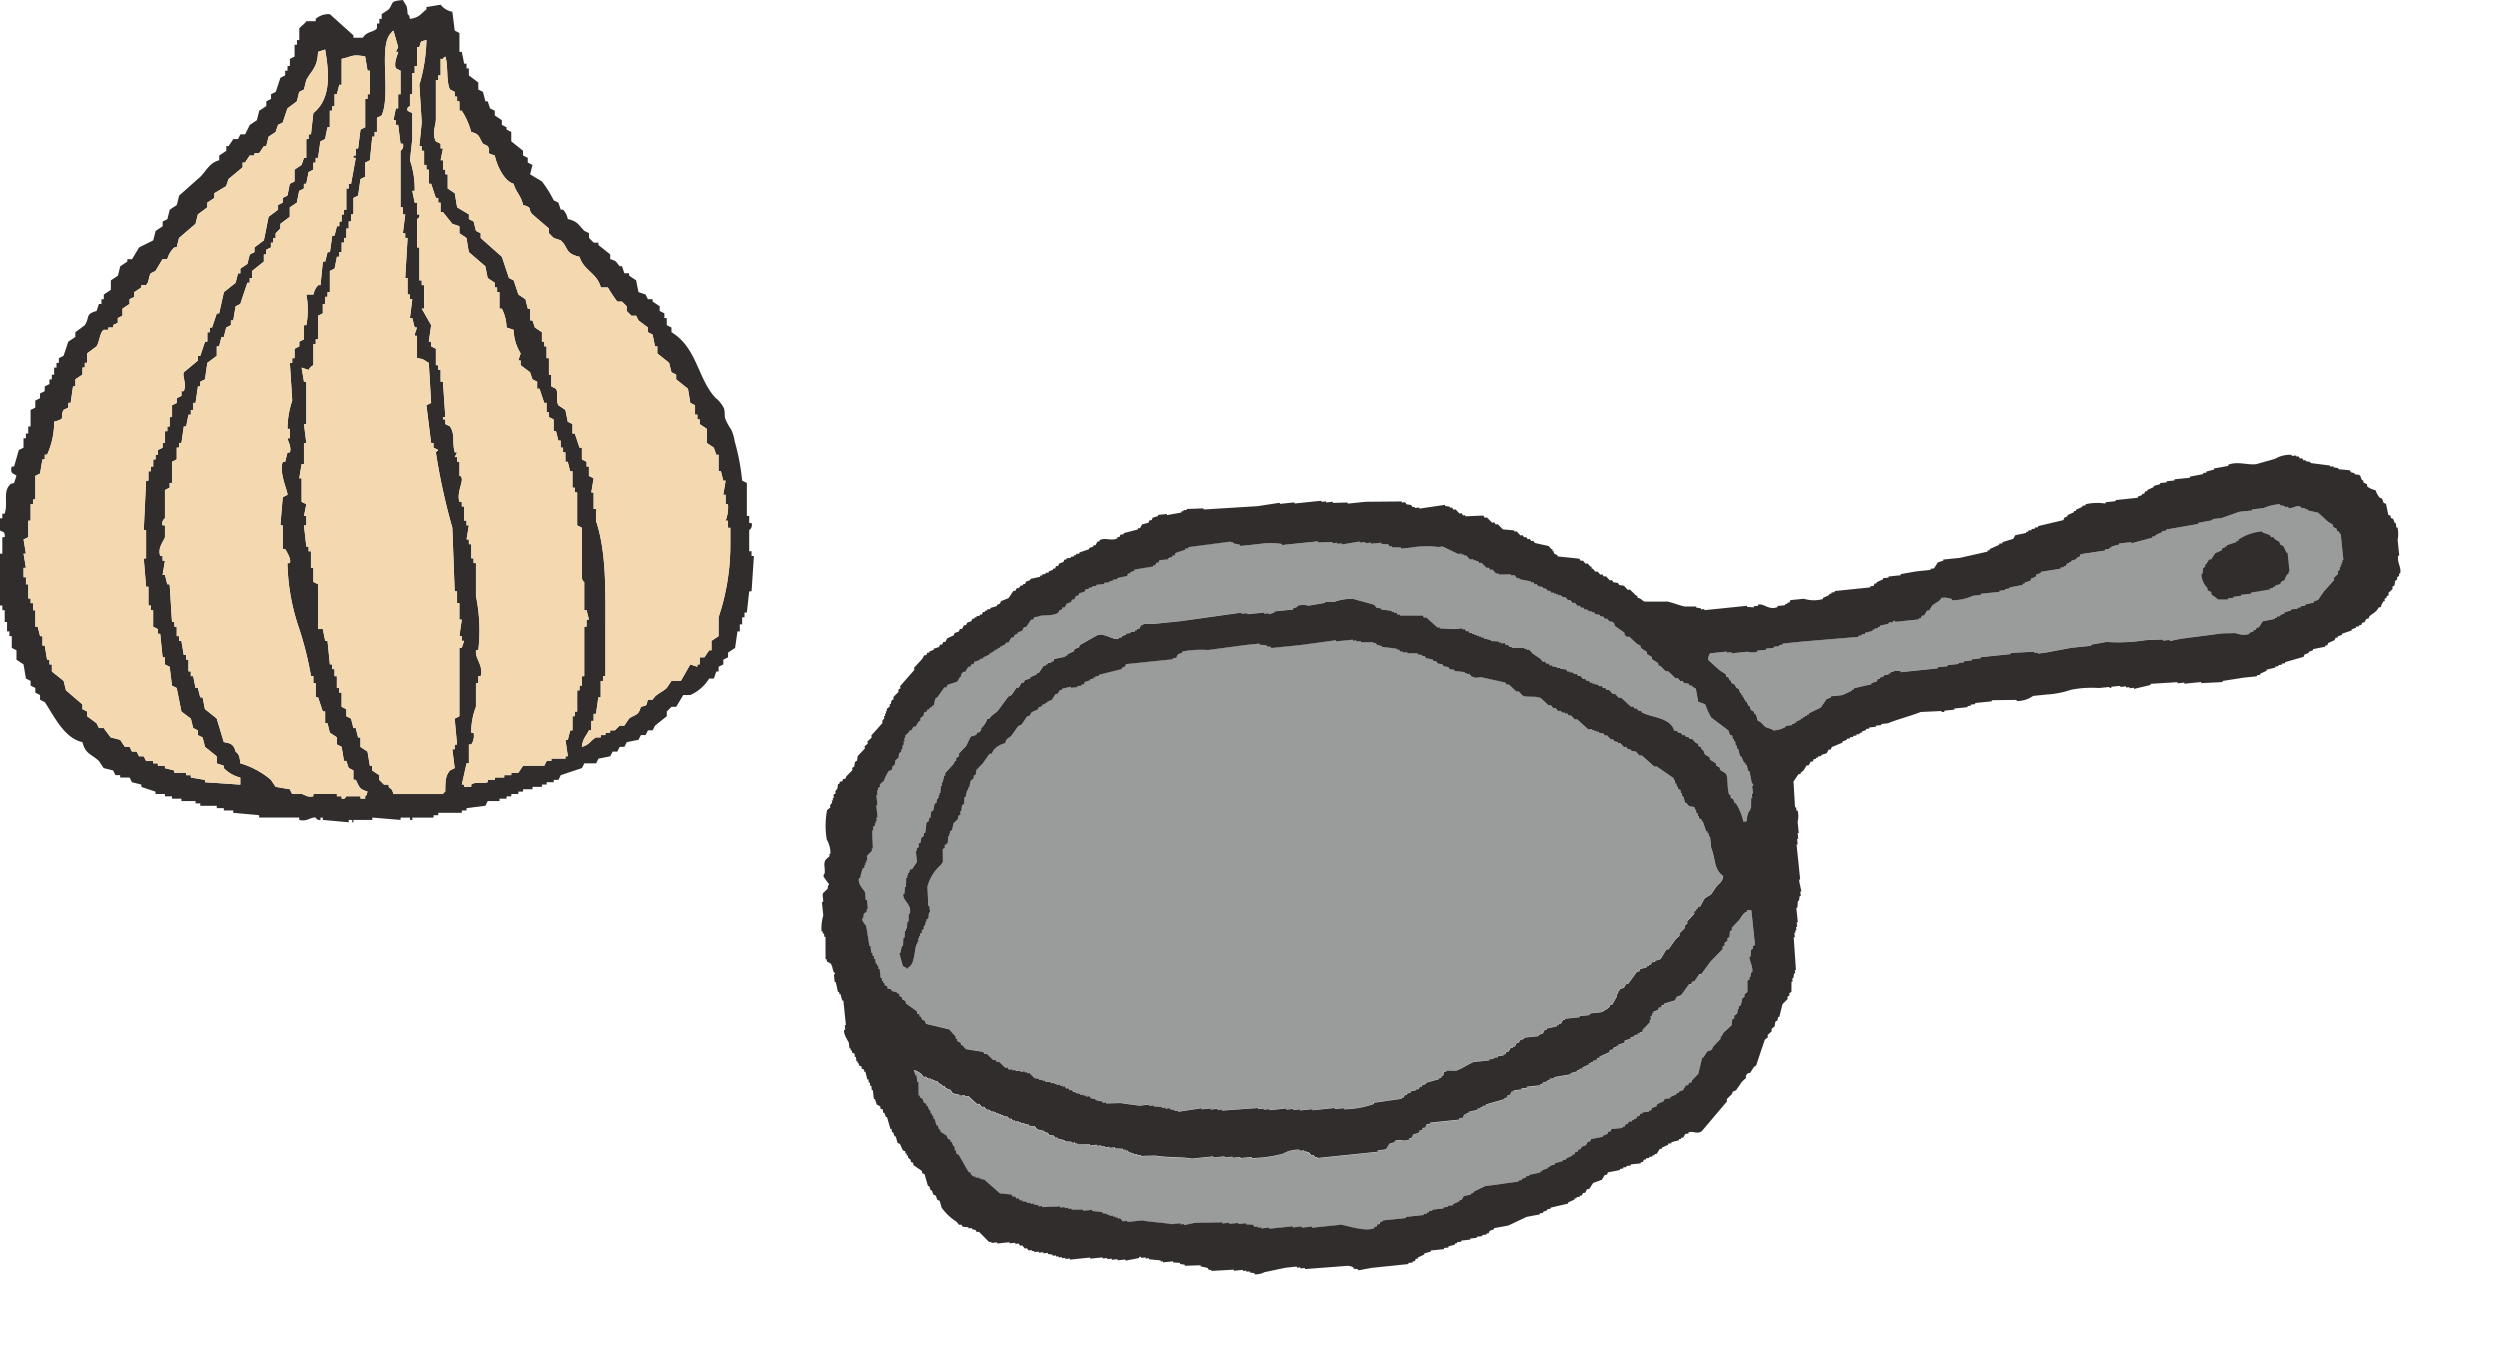
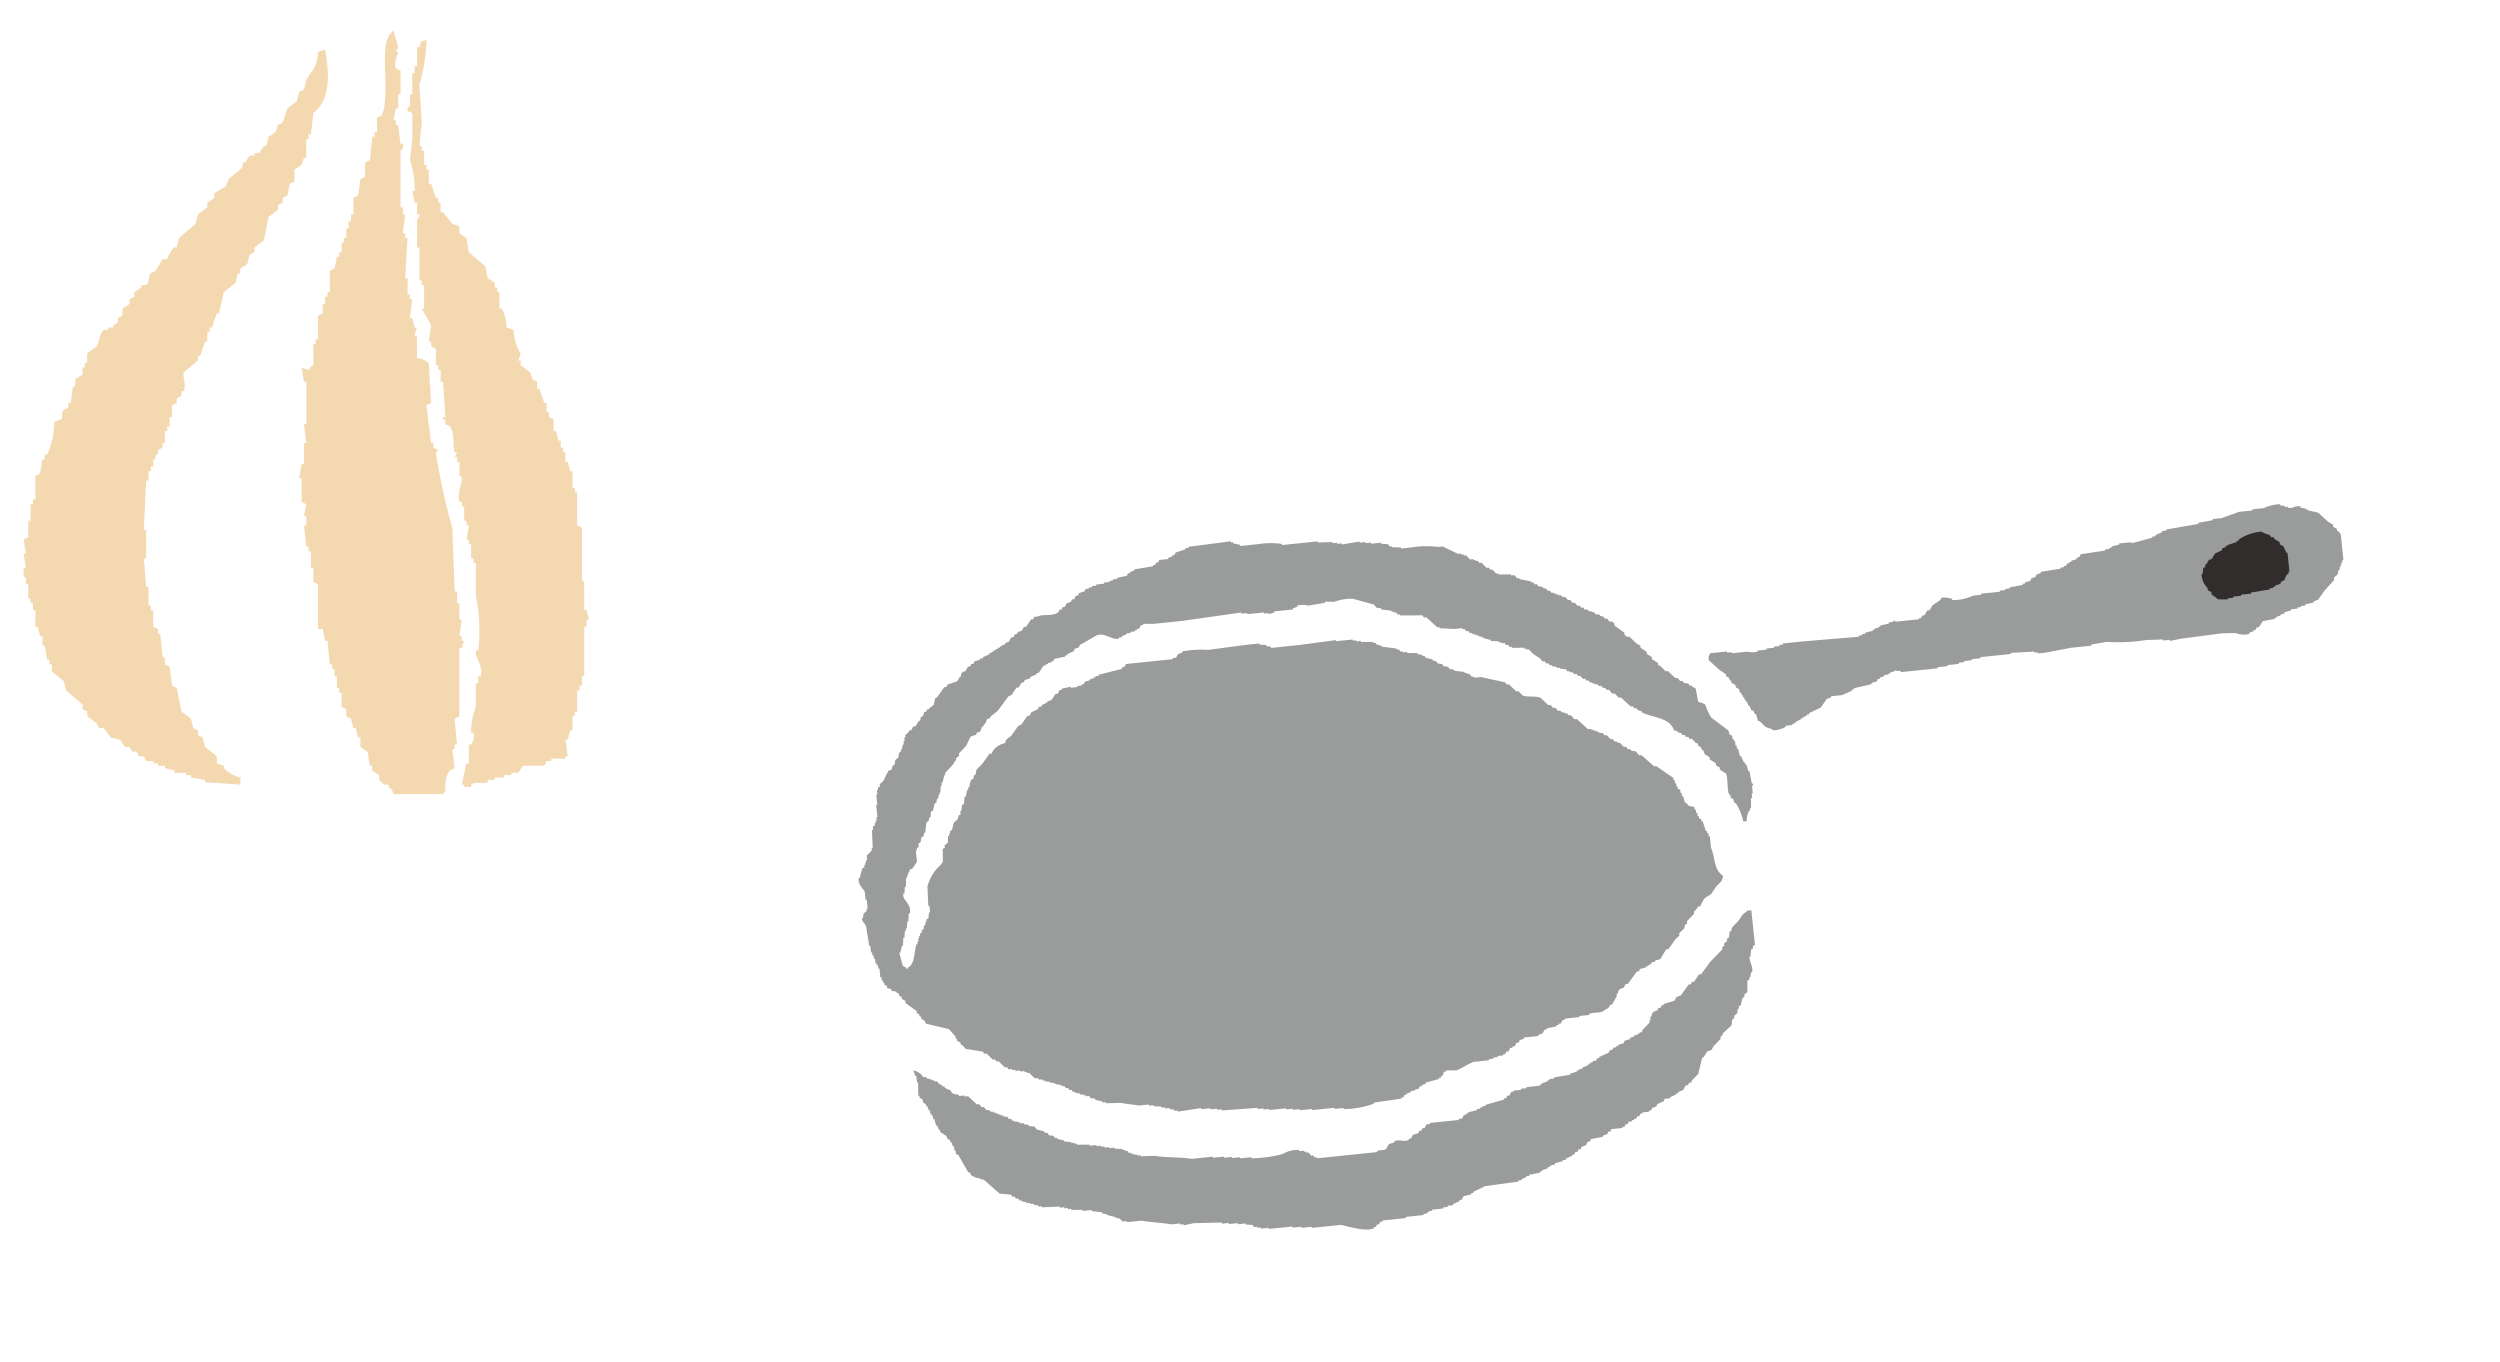
<svg xmlns="http://www.w3.org/2000/svg" width="163.897" height="89.318" viewBox="0 0 163.897 89.318">
  <g id="グループ_557" data-name="グループ 557" transform="translate(-1324.515 -14799.085)">
    <g id="グループ_452" data-name="グループ 452" transform="translate(1036.199 14624.427)">
-       <path id="パス_1472" data-name="パス 1472" d="M288.471,214.663h.154v.772h.154v.618h.155v.309h.154v.772l.309.154v.618l.463.309.155.927.309.154v.309l.309.154v.309l.309.155v.309l.309.155c.614.909,1.264,2.36,2.471,2.626.193.793.61.786,1.081,1.236l.309.463.618.154.155.309h.309v.155h.618l.154.309.618.155v.154l.927.309v.155h.618v.154h.463v.154h.618v.155h.927v.154h.309v.155h1.081v.155h.463v.154h.618v.155l1.7.154v.155h2.626v.154c.5.139.765-.206,1.081-.154a.273.273,0,0,0,.309.154v-.154h.154v.154l1.7.154v-.154h.155c.216.035-.058.2.154.154v-.154h1.236v-.154l1.854.154v-.154h.618v.154h.154v-.154h1.39V228.1h.309v-.154h1.545v-.155h.309v-.154l1.236-.155.155-.309h.772v-.155h.463v-.154h.309v-.154h.463v-.155h.309V226.4h.618v-.154h.618v-.154h.309v-.155h.463v-.154h.309l.154-.309,1.39-.463.155-.309h.772l.155-.309.772-.154.154-.309h.309l.154-.309h.309l.155-.309.772-.155.155-.309h.309l.154-.309h.309l.154-.309.772-.618v-.309l.309-.309h.309l.463-.772h.463a2.786,2.786,0,0,0,1.236-1.081h.309l.155-.463h.154v-.309l.309-.154v-.309l.309-.155v-.309l.463-.309.154-1.081h.154v-.463h.154v-.463h.154v-.309h.154l.154-1.39h.155l.154-2.317h-.154V210.8h-.155v-1.39a.4.4,0,0,0,.155-.463h-.155v-.463h-.154v-2.162l-.309-.155a14.334,14.334,0,0,0-.487-2.569,2.83,2.83,0,0,0-.233-.783,3.468,3.468,0,0,1-.389-.712c-.055-.22-.013-.457-.082-.673a2.094,2.094,0,0,0-.566-.7c-1.155-1.245-1.2-3.282-2.877-4.291v-.309l-.309-.155v-.463h-.155V195.2l-.309-.155v-.309l-.463-.309v-.154h-.309l-.154-.309-.463-.155-.154-.772-.463-.309v-.154h-.309l-.154-.463h-.155c-.243-.275-.181-.342-.618-.463v-.309l-.772-.618v-.155h-.309l-.309-.309v-.309l-.309-.154c-.353-.37-.454-.645-1.081-.772a1.254,1.254,0,0,0-.309-.618h-.155l-.154-.463-.309-.154a7.371,7.371,0,0,0-.772-1.236l-.772-.463.154-.618-.309-.155v-.309l-.309-.155v-.309l-.772-.618v-.618l-.309-.154V183l-.309-.154v-.309l-.463-.309v-.309l-.309-.154-.154-.463h-.155l-.154-.618-.309-.155v-.463l-.618-.463v-.463H318.9v-.309h-.155l-.154-.772h-.155V176.82l-.309-.154-.154-1.236a1.279,1.279,0,0,1-.772-.463l-.927.154v.155c-.391.289-.452.538-1.081.618-.093-.308.021-.133-.155-.309-.036-.665-.1-.523-.309-.927-.866.088-.573.141-.927.618l-.463.309v.309h-.154v.309h-.155v.309c-.213.277-.646.175-.927.618h-.618v-.154l-1.545-1.39a1.3,1.3,0,0,0-.927.309v.154H308.4a1.4,1.4,0,0,1-.309.309l-.154.154v.772h-.154v.309h-.154v.772l-.309.155v.463h-.154v.309h-.155v.309l-.309.155-.309.927-.309.154v.309l-.309.155v.309l-.463.309-.154.618-.463.309-.309.618h-.309l-.154.309h-.309l-.309.463h-.154v.309l-.463.309v.309c-.642.169-.835.681-1.236,1.081l-1.39,1.236-.155.618-.463.309-.154.618-.309.155v.309l-.463.309-.155.618-.927.463-.463.772h-.309v.154l-.463.309-.154.618-.463.309v.618l-.463.309v.309h-.154v.309H294.8l-.154.463c-.766.2-.423.417-.772.927l-.618.463v.309l-.463.309-.309.927-.309.155v.309h-.154v.309h-.155v.463h-.154v.309h-.155v.309l-.309.154v.309l-.309.154v.309l-.309.155v.463l-.309.154v1.081h-.154v.463h-.154v.309h-.155v.618l-.309.154-.309,1.081h-.155c-.15.527.211.45.309.618l-.154.463c-.308.093-.133-.021-.309.154-.418.464-.08,1.2-.309,1.854h-.154v.309h-.155v.772c.052.14.365-.007.309.463h-.154v1.081h-.155v3.4h.155Zm28.421-32.128V179.91h.155V179.6h.155V178.52h.154c.132-.174-.021-.024.154-.155.2.541.048,1.662.309,2.162l.309.155v.309h.155v.309h.154v.618h.155a5.107,5.107,0,0,1,.618,1.39c.588.161.48.335.772.772l.309.155c.291.5-.273.384.463.618.129.641.62,1.693,1.236,1.854.151.566.494.774.618,1.39.7.212.255.224.618.618l1.081.927v.309l.309.309.463.155c.537.5.252.859,1.236,1.081.247.883,1.155,1.062,1.39,2.008h.463a9.066,9.066,0,0,0,.618.927h.309l.309.309v.309l.309.309h.309l.154.309.618.463v.309l.309.154.154.772h.154v.463l.772.618.154.618.309.154v.309l.772.618.155.927.309.154v.618h.155v.309h.154v.309l.463.309v.927l.463.309.155.463h.154v1.081h.154l.155.618h.154l-.154.927h.154v.618h.155a2.518,2.518,0,0,1-.155,1.081h.155v.463h.154v1.081a14.813,14.813,0,0,1-.772,4.788v1.236l-.463.309v.618h-.155l-.309.463h-.309v.463h-.154v.154l-.463-.154-.618,1.081h-.618l-.309.463c-.319.3-.69.373-.927.772h-.309c-.118.42-.037.352-.463.463-.152.6-.35.47-.772.772l-.309.463h-.309l-.309.309h-.309v.154h-.309v.154H327.7V223h-.309c-.358.2-.441.5-.927.618.08-.59.229-.612.463-1.081h.154v-.618h.154v-.463h.154l.155-1.081h.154V219.3h.155v-.309h.154v-2.78c0-2.842.079-5.321-.618-7.414v-.772h-.154V206.94h-.154l.154-.927-.309-.155v-.618h-.154v-.309l-.309-.154v-.772h-.154l-.309-.927h-.154v-.618l-.309-.155-.155-.772-.463-.309c-.186-.374.024-.77-.154-1.081l-.309-.154v-.772h-.154v-1.081h-.155v-.772H324v-.309h-.155v-.618l-.463-.309-.154-.463h-.154v-.772h-.154l-.155-.618-.463-.309-.309-.927-.309-.154-.463-1.39-1.39-1.236v-.309l-.309-.154-.155-.618-.309-.155v-.309l-.772-.463-.155-.927-.463-.309v-.927h-.154v-.309h-.154v-.618H317.2l.154-.772H317.2v-.309l-.309-.154C316.628,183.412,316.854,182.994,316.891,182.535Zm-1.7-.927v-.772h.154v-1.39h.155v-.463h.154v-1.236h.154c.118-.42.037-.352.463-.463a11.175,11.175,0,0,1-.463,2.935q.077,1.235.154,2.471l-.154,1.545h.154v.309h.155v.927h.154v.309h.155v.927h.154l.309.927h.155v.309h.155v.618h.154l.618.772.463.154v.463l.463.309.154.927,1.081.927.155.772.463.309v.309h.155v.309h.155v1.081h.154a2.752,2.752,0,0,1,.309,1.236l.463.154a3.064,3.064,0,0,0,.463,1.545l-.155.463h.155v.309l.618.463.154.463.309.154v.463h.155l.309.927h.154v.618h.155V202l.309.155v.772h.154l.154.618h.154v.463h.155v.309h.154v.618h.155l.154.618h.154v1.081H326v.309h.154V209.1l.309.154V212.5c.026.3.155.309.155.309v1.853h.155l.154.618h-.154v.463h-.155v3.244h-.155v.618h-.154v.309h-.155v1.39H326v.309h-.154v.927H325.7l-.154.618h-.155l.155,1.081h-.155v.154h-.927v.155h-.309l-.154.309h-1.39l-.309.463h-.463v.154h-.463v.155h-.618v.154h-.463v.154c-.368.127-.81-.054-1.081.155v.154h-.463v-.154h-.154l.309-1.39h.154v-1.236h.154a1,1,0,0,0,.155-.772h-.155a4.515,4.515,0,0,1,.309-1.7v-1.545h.154v-.463h.155c.187-.637-.306-1.107-.309-1.545v-.155h.154a11.181,11.181,0,0,0-.154-3.552v-2.163h-.155v-.309h-.155v-.927h-.154v-.309H318.9l.154-.927H318.9v-.309h-.155v-.927h-.154v-.309h-.155c-.166-.48.135-1.129.155-1.39.026-.343-.155-.309-.155-.309v-.927h-.154v-.309h-.155l.155-.309h-.155c-.194-.72.048-1.113-.309-1.7l-.309-.154v-.309h-.154V202h.154l-.154-2.317H317.2v-.772h-.155V198.6h-.155v-1.081l-.309-.154v-.309h-.154l.154-1.081-.618-1.081h.155v-1.545h-.155v-.309h-.154v-2.162h-.154v-1.854c.009-.04.2-.05.154-.309h-.154v-.772H315.5l-.155-.772h.155a5.681,5.681,0,0,0-.309-2.008l.154-1.39v-1.7l-.309-.154C314.963,181.659,315.186,181.641,315.192,181.609Zm-2.317,2.008v-.309h.154v-.927l.309-.155c.626-1.421-.235-4.605.618-5.406.132-.174-.021-.024.155-.154l.309,1.081-.154.309h.154c-.01.152-.309.7-.154,1.081l.309.155v1.545h-.155v.927h-.154l-.154.772h.154v.309h.154l.155,1.236h.154a.405.405,0,0,1-.154.463v3.707h.154v.463h.155l-.155,1.236h.155v.309h.154l-.154,2.626h.154v1.081h.155v.309h.154l-.154,1.236h.154l.155.618h.154l-.154.463c.018.218.1-.057.154.155v1.39c.5.06.451.14.772.309l.154,2.626-.309.154.309,2.471h.155v.309l.309.154-.155.155a40.934,40.934,0,0,0,1.081,4.943q.077,2.085.154,4.17h.155v.772h.154v1.081h.155l-.155,1.081h.155v.309h.154l-.154.463h-.155v4.479l-.309.155q.077.849.155,1.7h-.155v.309h-.154l.154,1.236-.309.154c-.3.36-.3.691-.309,1.39-.174.132-.024-.021-.154.155h-3.244c-.113-.382-.079-.249-.309-.463v-.154h-.309l-.309-.309v-.309l-.463-.309v-.309h-.154l-.155-.927-.463-.309V223h-.154l-.154-.618h-.155l-.154-.618-.309-.155v-.463l-.309-.154v-.927h-.155v-.309H310.4v-.772h-.155v-.463H310.1v-.309h-.155l-.154-1.545h-.154l-.155-.772h-.309v-2.935l-.309-.154v-.927H308.7V210.8h-.154v-.309H308.4l-.154-1.39h.154v-.618h-.154l.154-.772-.309-.154v-1.545h-.154l.154-.927h.155V203.7h.154l-.154-1.236h.154v-2.78h-.154l-.155-.927.463.155a.614.614,0,0,1,.309-.309v-1.39h.154V196.9h.155v-1.545l.309-.154v-.618h.155v-.463h.154v-.309h.154v-1.39l.309-.155.155-.772h.154v-.309h.155v-.618h.154v-.309h.154v-.618h.155v-.463h.155v-.463h.154v-1.081l.309-.154.154-1.081.309-.155v-.927l.309-.154.154-1.545Zm-2.78-1.7v-.309h.154v-.772h.155l.154-.618h.155v-1.7c.75-.169.7-.315,1.545-.155l.154.927h.155v1.545h-.155v.309h-.154V183l-.309.155-.154,1.236h-.154v.463h-.155v.155h.155l-.309,1.7h-.155v.309h-.155v1.39h-.154v.309h-.154v.463h-.155v.309H310.4l-.155.618H310.1l-.155,1.081h-.154l-.154.618h-.155l-.154,1.545h-.154a1.287,1.287,0,0,0-.309.618H308.4a5.411,5.411,0,0,1,0,2.008h-.154v.927l-.309.155v.309l-.309.154v.618h-.154v.309h-.155q.077,1.236.155,2.471a5.794,5.794,0,0,0-.309,1.854h.154v.618h-.154c-.011.108.283.561.154.927h-.154l-.155.618h-.155c-.265.734.361,1.978.309,2.163l-.309.154L306.7,209.1h.154v1.545h.155c.079.132.427.665.309.927-.051,0-.1,0-.155,0a13.982,13.982,0,0,0,.672,4.009,21.894,21.894,0,0,1,.872,3.4h.154v.463h.154v.927h.155l.309.927h.155v.772h.154l.154.618.463.309v.463l.309.154.154.927h.154l.155.463.309.154v.618h.155c.241.468.217.613.772.772-.093.308.021.133-.154.309v.154h-.309v-.154h-.927c-.038.008-.047.216-.309.154v-.154H310.4v-.154h-1.545v.154c-.388.095-.56-.113-.772-.154h-.618l-.155-.309-.927-.154-.309-.463a5.522,5.522,0,0,0-2.008-1.081c-.041-.437-.064-.563-.309-.772-.125-.467-.288-.531-.772-.618l-.463-1.545-.772-.618-.155-.772h-.155l-.154-.618h-.155l-.154-.772h-.155v-.309h-.154v-.772h-.155V217.6h-.154l-.154-.927h-.155v-.309H299.9v-.618h-.154v-.309h-.155l-.154-2.471h-.154l-.155-.618h-.154l.154-.927h-.154v-.309h-.155c-.185-.558.227-.956.309-1.236V209.1h-.154a.408.408,0,0,1,.154-.463v-1.853l.309-.155v-.309h.154v-1.39l.309-.154v-.772h.155V203.7h.155l.154-1.081h.154l.155-.772h.154v-.309h.155v-.463h.154l.155-1.081h.154v-.309l.309-.154.154-1.081.618-.463v-.618h.154l.155-.618h.154l.155-.618.309-.155v-.309h.154l.154-.927.309-.154.463-1.39h.155v-.309h.154v-.463l.772-.618v-.463h.154v-.309l.309-.154v-.309h.154v-.309h.155v-.309l.309-.309v-.309l.618-.463v-.618l.463-.309.154-.772.309-.155v-.309h.154l.155-.772.309-.155v-.463h.154v-.309h.155l.154-1.081.309-.155.154-.772h.154v-1.081Zm-20.234,29.965h.155l-.155-.927h.155l-.155-.927.309-.154v-1.081h.154v-1.081h.155V207.4h.154v-1.545l.309-.154.155-.927h.154v-.309h.154a5.189,5.189,0,0,0,.463-2.162c.851-.232.322-.246.618-.772l.309-.154v-.309h.154l.155-1.081h.155v-.463l.463-.309v-.463h.154v-.309h.154v-.618l.618-.463c.186-.277.211-.887.463-1.081h.309v-.154h.309v-.155l.309-.154v-.309l.309-.154v-.463l.463-.309v-.309l.309-.154v-.309l.463-.309v-.154h.309c.2-.163.167-.565.309-.772l.309-.155.463-.772h.309a1.736,1.736,0,0,1,.463-.772h.154l.155-.618,1.081-.927.155-.618.618-.463v-.309l.463-.309v-.309l.772-.463.154-.463.927-.772v-.309h.155l.309-.463H305V184.7h.309l.309-.463h.154l.154-.618.463-.309.154-.463.309-.155.309-.927.618-.463.154-.618.309-.155.154-.618c.356-.657.729-.807.772-1.854.154-.051.309-.1.464-.152.254,1.476.429,3.207-.773,4.168l-.154,1.39h-.154v.309H308.4v1.236h-.154l-.155.463-.463.309v.772l-.309.155-.154.772-.309.154v.309l-.309.155v.309l-.618.463-.309,1.545-.618.463v.309l-.309.155-.155.618-.463.309v.309h-.154l-.154.618-.772.618-.309,1.39h-.154l-.309.927h-.155v.309h-.154v.618h-.154l-.309.927h-.154v.309l-.927.772c-.115.246.2.742,0,1.236h-.154v.309l-.309.154v.309l-.309.154V202h-.154v.618h-.154v.309h-.155v.772h-.154v.309l-.309.154v.309h-.155v.309h-.155v.463H298.2v.309h-.155v.618h-.154q-.077,1.622-.154,3.244h.154v1.854h-.154q.077.927.154,1.853h.154v1.236h.155v.309h.154v1.081l.309.154v.309h.154l.155,1.545h.154v.463l.309.154.154,1.236.309.154.309,1.545.618.463.155.618.309.155v.309l.309.155.155.618.772.618v.463l.463.155v.154a2.231,2.231,0,0,0,1.081.618v.463l-2.317-.155v-.154l-.927-.154v-.155h-.309v-.154h-.772v-.154l-.618-.154v-.154h-.463V224.7h-.309v-.154h-.463l-.154-.309h-.309l-.154-.309h-.309l-.154-.309H296.5l-.309-.463-.618-.154-.463-.618H294.8l-.154-.309-.618-.463v-.309l-.309-.154v-.309l-1.081-.927-.154-.618-.772-.618v-.463h-.155v-.309h-.154l-.154-.927H291.1v-.618h-.155l-.154-.618h-.155v-1.081h-.154V214.2h-.155v-.309h-.154v-.927h-.154V212.5h-.155Z" fill="#302d2c" fill-rule="evenodd" />
      <g id="グループ_436" data-name="グループ 436" transform="translate(289.861 176.666)">
-         <path id="パス_1473" data-name="パス 1473" d="M558.916,214.071v-2.626h.154v-.309h.155v-1.081h.154c.132-.174-.021-.024.154-.155.2.541.048,1.662.309,2.162l.309.155v.309h.154v.309h.154v.618h.154a5.11,5.11,0,0,1,.618,1.39c.588.161.48.335.772.772l.309.155c.291.5-.273.384.463.618.129.641.62,1.693,1.236,1.854.151.566.494.774.618,1.39.7.212.255.224.618.618l1.081.927v.309l.309.309.463.155c.537.5.252.859,1.236,1.081.247.883,1.155,1.062,1.39,2.008h.463a9.078,9.078,0,0,0,.618.927h.309l.309.309v.309l.309.309h.309l.154.309.618.463v.309l.309.154.154.772h.154v.463l.772.618.154.618.309.154v.309l.772.618.154.927.309.154v.618h.155v.309h.154V234l.463.309v.927l.463.309.155.463h.154v1.081h.154l.155.618h.154l-.154.927h.154v.618h.154a2.519,2.519,0,0,1-.154,1.081h.154v.463h.154v1.081a14.815,14.815,0,0,1-.772,4.788V247.9l-.463.309v.618h-.155l-.309.463h-.309v.463h-.154v.154l-.464-.154-.618,1.081h-.618l-.309.463c-.319.3-.69.373-.927.772h-.309c-.118.42-.037.352-.463.463-.152.6-.35.47-.772.772l-.309.463h-.309l-.309.309h-.309v.154h-.309v.154h-.309v.155h-.309c-.358.2-.441.5-.927.618.08-.59.229-.612.464-1.081h.154v-.618h.154V253h.154l.154-1.081h.154v-1.081h.155v-.309h.155v-2.78c0-2.842.079-5.321-.618-7.414v-.772h-.154v-1.081h-.154l.154-.927-.309-.155v-.618H568.8v-.309l-.309-.154v-.772h-.154l-.309-.927h-.155V234l-.309-.155-.155-.772-.463-.309c-.186-.374.024-.77-.154-1.081l-.309-.154v-.772h-.154v-1.081h-.155V228.9h-.154v-.309h-.155v-.618l-.463-.309-.154-.463h-.154v-.772h-.154l-.155-.618-.463-.309-.309-.927-.309-.154-.463-1.39-1.39-1.236v-.309l-.309-.154-.154-.618-.309-.155v-.309l-.772-.463-.154-.927-.463-.309v-.927h-.154v-.309h-.154V216.7h-.154l.154-.772h-.154v-.309l-.309-.154C558.652,214.948,558.879,214.53,558.916,214.071Z" transform="translate(-531.885 -208.202)" fill="#f4d8b0" fill-rule="evenodd" />
        <path id="パス_1474" data-name="パス 1474" d="M542.39,203.947v-.772h.154v-1.39h.155v-.463h.155v-1.236h.154c.118-.42.037-.352.463-.463a11.18,11.18,0,0,1-.463,2.935q.077,1.235.154,2.471l-.154,1.545h.154v.309h.155v.927h.154v.309h.154v.927h.154l.309.927h.155v.309h.154v.618h.154l.618.772.463.154v.463l.463.309.154.927,1.081.927.155.772.463.309v.309h.155v.309h.154v1.081h.154a2.751,2.751,0,0,1,.309,1.236l.463.154a3.065,3.065,0,0,0,.463,1.545l-.154.463h.154v.309l.618.463.154.463.309.154v.463h.155l.309.927h.154v.618h.154v.309l.309.155v.772h.155l.154.618h.155v.463h.154v.309h.154v.618h.155l.154.618h.154v1.081h.155v.309h.154v2.162l.309.154v3.244c.026.3.155.309.155.309V237h.154l.154.618h-.154v.463h-.154v3.244h-.155v.618h-.154v.309h-.154v1.39H553.2v.309h-.155v.927h-.154l-.154.618h-.155l.155,1.081h-.155v.154h-.927v.155h-.309l-.154.309H549.8l-.309.463h-.463v.154h-.463v.154h-.618v.154h-.463v.155c-.368.127-.81-.054-1.081.155v.154h-.463v-.154h-.154l.309-1.39h.154v-1.236h.154a1,1,0,0,0,.155-.772h-.155a4.516,4.516,0,0,1,.309-1.7V241.79h.154v-.463h.155c.187-.637-.306-1.107-.309-1.545v-.155h.154a11.18,11.18,0,0,0-.154-3.552v-2.163h-.155V233.6h-.155v-.927h-.154v-.309H546.1l.154-.927H546.1v-.309h-.155v-.927h-.154V229.9h-.154c-.166-.48.135-1.129.154-1.39.026-.343-.154-.309-.154-.309v-.927h-.154v-.309h-.155l.155-.309h-.155c-.194-.72.048-1.113-.309-1.7l-.309-.154v-.309h-.154v-.155h.154l-.154-2.317H544.4v-.772h-.154v-.309h-.155v-1.081l-.309-.154v-.309h-.154l.154-1.081-.618-1.081h.155v-1.545h-.155v-.309h-.154v-2.162h-.154v-1.854c.009-.04.2-.05.154-.309h-.154v-.772H542.7l-.155-.772h.155a5.68,5.68,0,0,0-.309-2.008l.154-1.39v-1.7l-.309-.154C542.161,204,542.383,203.979,542.39,203.947Z" transform="translate(-517.058 -199.004)" fill="#f4d8b0" fill-rule="evenodd" />
        <path id="パス_1475" data-name="パス 1475" d="M479.758,200.7v-.309h.154v-.927l.309-.154c.626-1.421-.235-4.605.618-5.406.132-.174-.021-.024.155-.154l.309,1.081-.154.309h.154c-.01.152-.309.7-.154,1.081l.309.155v1.545H481.3v.927h-.154l-.154.772h.154v.309h.154l.155,1.236h.154a.405.405,0,0,1-.154.463v3.707h.154v.463h.154l-.154,1.236h.154v.309h.154l-.154,2.626h.154v1.081h.154v.309h.154l-.154,1.236h.154l.155.618h.154l-.154.463c.018.218.1-.057.154.155v1.39c.5.06.451.14.772.309l.154,2.626-.309.154.309,2.471h.155v.309l.309.154-.155.155a40.951,40.951,0,0,0,1.081,4.943q.077,2.085.155,4.17h.155v.772h.154v1.081h.154l-.154,1.081h.154v.309h.154l-.154.463h-.154V238.7l-.309.155q.077.849.155,1.7h-.155v.309h-.155l.155,1.236-.309.154c-.3.36-.3.691-.309,1.39-.174.132-.024-.021-.154.155h-3.244c-.113-.382-.079-.249-.309-.463v-.154h-.309l-.309-.309v-.309l-.463-.309v-.309h-.154l-.154-.927-.464-.309v-.618h-.154l-.154-.618h-.155l-.154-.618-.309-.155v-.463l-.309-.154v-.927h-.154v-.309h-.154v-.772h-.155v-.463h-.154V235.3h-.154l-.154-1.545h-.154l-.155-.772h-.309v-2.935l-.309-.154v-.927h-.154v-1.081h-.154v-.309h-.154l-.154-1.39h.154v-.618h-.154l.154-.772-.309-.154V223.1h-.154l.154-.927h.155v-1.39h.154l-.154-1.236h.154v-2.78h-.154l-.155-.927.463.155a.614.614,0,0,1,.309-.309v-1.39h.154v-.309h.155v-1.545l.309-.154v-.618h.155V211.2h.154v-.309h.154V209.5l.309-.155.155-.772h.154v-.309h.154v-.618h.154v-.309h.154v-.618h.155v-.463h.154V205.8h.154v-1.081l.309-.154.154-1.081.309-.155V202.4l.309-.154.154-1.545Z" transform="translate(-456.743 -193.748)" fill="#f4d8b0" fill-rule="evenodd" />
-         <path id="パス_1476" data-name="パス 1476" d="M399.047,212.865v-.309h.154v-.772h.155l.154-.618h.154v-1.7c.75-.169.7-.315,1.545-.155l.155.927h.154v1.545h-.154v.309h-.155v1.854l-.309.155-.154,1.236h-.154v.463h-.155v.155h.155l-.309,1.7h-.154v.309h-.155v1.39h-.154v.309h-.154v.463h-.154v.309h-.154l-.155.618h-.154l-.154,1.081h-.154l-.154.618h-.155l-.154,1.545h-.154a1.287,1.287,0,0,0-.309.618h-.463a5.412,5.412,0,0,1,0,2.008h-.154v.927l-.309.155v.309l-.309.154v.618h-.154v.309h-.155l.155,2.471a5.8,5.8,0,0,0-.309,1.854h.154v.618h-.154c-.011.108.283.561.154.927h-.154l-.154.618H395.8c-.265.734.361,1.978.309,2.163l-.309.154-.154,1.854h.154V241.6h.155c.079.132.427.665.309.927-.051,0-.1,0-.154,0a13.983,13.983,0,0,0,.672,4.009,21.877,21.877,0,0,1,.873,3.4h.154v.463h.154v.927h.155l.309.927h.155v.772h.154l.154.618.463.309v.463l.309.154.154.927h.154l.155.463.309.154v.618h.155c.241.468.217.613.772.772-.093.308.021.133-.155.309v.154H400.9v-.154h-.927c-.038.008-.047.216-.309.154v-.154h-.309v-.154h-1.545v.154c-.388.095-.56-.113-.772-.154h-.618l-.155-.309-.927-.155-.309-.463a5.522,5.522,0,0,0-2.008-1.081c-.041-.437-.064-.563-.309-.772-.125-.467-.288-.531-.772-.618l-.463-1.545-.772-.618-.155-.772H390.4l-.154-.618h-.155l-.154-.772h-.155v-.309h-.154v-.772h-.155v-.309h-.154l-.154-.927h-.154v-.309h-.155v-.618H388.7v-.309h-.155q-.077-1.236-.154-2.471h-.154l-.154-.618h-.154l.154-.927h-.154v-.309h-.155c-.185-.558.227-.956.309-1.236v-.772h-.154a.408.408,0,0,1,.154-.463v-1.853l.309-.155v-.309h.154v-1.39l.309-.154v-.772h.155v-.309h.154l.154-1.081h.154l.155-.772h.154v-.309h.155v-.463h.154l.155-1.081h.154v-.309l.309-.154.154-1.081.618-.463v-.618h.154l.155-.618h.154l.155-.618.309-.155v-.309h.154l.154-.927.309-.154.463-1.39h.154v-.309h.154v-.463l.772-.618v-.463h.154v-.309l.309-.154v-.309h.154v-.309h.154V220.9l.309-.309v-.309l.618-.463V219.2l.463-.309.155-.772.309-.155v-.309h.154l.155-.772.309-.155v-.463h.154v-.309h.155l.154-1.081.309-.155.154-.772h.154v-1.081Z" transform="translate(-378.812 -207.614)" fill="#f4d8b0" fill-rule="evenodd" />
        <path id="パス_1477" data-name="パス 1477" d="M303,239.5h.155L303,238.57h.155l-.155-.927.309-.155v-1.081h.155v-1.081h.155v-.309h.154v-1.545l.309-.154.155-.927h.154v-.309h.154a5.189,5.189,0,0,0,.463-2.162c.851-.232.322-.246.618-.772l.309-.154v-.309h.154l.154-1.081h.155v-.463l.463-.309v-.463h.154v-.309h.154v-.618l.618-.463c.186-.277.211-.887.463-1.081h.309v-.154h.309v-.155l.309-.154v-.309l.309-.155v-.463l.463-.309v-.309l.309-.154v-.309l.463-.309v-.154h.309c.2-.163.167-.565.309-.772l.309-.155.463-.772h.309a1.737,1.737,0,0,1,.463-.772h.154l.155-.618,1.081-.927.155-.618.618-.463v-.309l.463-.309v-.309l.772-.463.154-.463.927-.772v-.309h.155l.309-.463h.309v-.154h.309l.309-.463h.154l.155-.618.463-.309.154-.463.309-.155.309-.927.618-.463.155-.618.309-.155.154-.618c.356-.657.729-.807.772-1.854.154-.051.309-.1.464-.152.254,1.476.429,3.207-.773,4.168l-.155,1.39h-.154v.309h-.155v1.236h-.154l-.155.463-.463.309v.772l-.309.155-.154.772-.309.154v.309l-.309.155v.309l-.618.463-.309,1.545-.618.463v.309l-.309.155-.155.618-.463.309v.309h-.154l-.155.618-.772.618-.309,1.39h-.154l-.309.927H315.2v.309h-.154v.618h-.154l-.309.927h-.154v.309l-.927.772c-.115.246.2.742,0,1.236h-.154v.309l-.309.154v.309l-.309.154v.772h-.154v.618h-.154v.309h-.155v.772h-.154v.309l-.309.154v.309h-.155v.309H311.5v.463h-.154v.309h-.155v.618h-.154q-.077,1.622-.154,3.244h.154v1.854h-.154q.077.927.154,1.853h.154v1.236h.155v.309h.154v1.081l.309.154v.309h.154l.155,1.545h.154v.463l.309.154.154,1.236.309.154.309,1.545.618.463.154.618.309.155v.309l.309.154.155.618.772.618v.463l.463.155v.155a2.231,2.231,0,0,0,1.081.618v.463l-2.317-.155V253.4l-.927-.154v-.154h-.309v-.154h-.772v-.154l-.618-.154v-.155h-.463v-.155H311.5v-.154h-.463l-.154-.309h-.309l-.155-.309h-.309l-.154-.309h-.309l-.309-.463-.618-.154-.463-.618h-.309l-.154-.309-.618-.463v-.309l-.309-.154v-.309l-1.081-.927-.154-.618-.772-.618v-.463H304.7v-.309h-.155l-.154-.927h-.154v-.618h-.155l-.154-.618h-.155v-1.081h-.154v-.463h-.155v-.309h-.155v-.927h-.154v-.463H303Z" transform="translate(-303.001 -204.28)" fill="#f4d8b0" fill-rule="evenodd" />
      </g>
    </g>
    <g id="グループ_455" data-name="グループ 455" transform="translate(-3073.944 15276.813) rotate(-11)">
      <g id="グループ_453" data-name="グループ 453" transform="translate(4452.758 420.37)">
        <path id="パス_1503" data-name="パス 1503" d="M4526.094,572.582q-.1,1.138-.2,2.276l-.153.06-.013.147-.153.06-.113.434-.074-.006c-.069.21.126.723-.018,1.034l-.073-.006-.1.287-.073-.007c0,.049-.009.1-.013.147l-.154.06q-.069.364-.139.728l-.234.127-.013.147-.153.06-.187.427-.153.06c0,.049-.009.1-.014.147l-.073-.007c-.033.1-.066.191-.1.287l-.233.127c0,.049-.008.1-.013.147l-.153.06q-.053.181-.106.36l-.627.388-.166.207-.073-.007c0,.049-.009.1-.013.147l-.554.394-.166.207-.3.047-.326.341-.073-.006-.458.995-.474.328-.086.14-.146-.013-.087.14-.147-.013-.246.274-.3.047-.006.073-.147-.013-.007.073-.453.107c0,.024,0,.049-.006.073l-.368-.033-.086.14-.454.107q-.042.07-.086.14l-.3.047-.087.14-.146-.013-.007.073-.44-.039-.007.073-.147-.013-.086.14-.147-.013-.086.14-.147-.013-.006.073-.146-.013-.006.073-.22-.02-.087.14-.147-.013-.086.14-.148-.013-.006.073-.734-.066-.086.14-.147-.013-.086.14-.3.047-.006.073h-.814l-.086.14-.147-.013-.166.207-.3.047-.086.14-.147-.013-.087.14-.146-.013-.086.141-.146-.013-.007.073-.453.108-.006.073-.22-.02-.007.073-.52.027-.007.073-.374.041-.006.073-.147-.013-.006.073-.374.041-.007.073-.147-.013c0,.025,0,.049-.006.074l-.74.008-.007.073-.22-.02-.006.073-.3.047-.007.073-.221-.02c0,.025,0,.049-.006.073l-2.208-.124-.833.222-.006.073-.147-.013-.007.073-.52.027-.167.207-.146-.013-.006.073-.454.107-.007.073-.367-.033-.006.073-.294-.026-.007.073-.734-.066-.006.073-.22-.019-.006.073-.147-.013-.007.073-.22-.02-.006.073-1.174-.1c0,.024,0,.049-.006.073l-1.542-.138-.007.073L4498.3,588l-.087.14-.146-.013-.086.14-.147-.013-.007.073c-.562.157-1.721-.489-2.089-.631l-1.909-.171.007-.073-.662-.059.007-.073-.587-.052.007-.073-1.542-.138c0-.024,0-.049.007-.073l-.514-.046.007-.073-.221-.02.007-.073-.22-.02-.061-.153-.434-.113.006-.073-.514-.046.007-.073-.587-.052.007-.073-.441-.039.007-.073-1.822-.311-.667.014.007-.073-.22-.02.007-.073-.588-.053c-.569-.222-1.3-.387-1.869-.611l-.954-.085c0-.024,0-.049.006-.073l-.293-.026-.127-.233-.147-.013c0-.024,0-.049.006-.073l-.146-.013c0-.025,0-.049.006-.073l-.147-.013c0-.024,0-.049.007-.073l-.22-.02.006-.073-.147-.013.007-.073-.287-.1c0-.024,0-.049.006-.073l-.647-.206.007-.074-.588-.052c0-.024,0-.049.007-.073l-.728-.139.006-.073-.22-.02c0-.025,0-.049.007-.073l-.22-.02.006-.073-.293-.026.006-.074-1.168-.178.006-.073-.22-.02c0-.025,0-.049.007-.073l-.287-.1.006-.073-.22-.02.006-.073-.22-.02.006-.073-.287-.1c0-.025,0-.049.007-.073l-.147-.013-.06-.153-.147-.013-.06-.153-.147-.013c-.02-.051-.04-.1-.06-.153l-.721-.212-.863-1.113-.146-.013.006-.073-.147-.013.007-.073-.221-.02.007-.073-.214-.093.006-.073-.073-.007.013-.147-.14-.087-.409-1.22-.141-.087.02-.22-.073-.007.026-.294-.074-.006-.047-.3-.073-.007c0-.049.009-.1.013-.147l-.14-.087c-.018-.076-.036-.151-.054-.227l-.341-.326.013-.147-.073-.006c-.016-.1-.031-.2-.048-.3l-.072-.007c-.012-.149-.023-.3-.035-.447l-.073-.006c.006-.074.013-.147.02-.22l-.074-.007c0-.049.008-.1.013-.147l-.074-.006c.006-.073.014-.147.02-.22l-.074-.007-.047-.3-.073-.006c0-.049.009-.1.013-.147l-.14-.087-.047-.3-.141-.087.013-.146-.073-.007q.076-.437.152-.875l-.074-.007.04-.44-.074-.007c-.014-.125-.027-.249-.041-.374a1.244,1.244,0,0,1,.481.413l.061.153.147.013.133.16.146.013-.006.073.147.013-.006.073.146.013-.006.074.147.013c.02.051.04.1.06.153l.207.167-.006.073.146.013-.007.073a.782.782,0,0,0,.348.253c.06.336.188.27.481.413,0,.024,0,.049-.006.073l.367.033-.006.073.22.02q.23.317.461.633l.147.013.126.233.147.013.127.233.147.013.133.16.147.013c0,.025,0,.049-.007.073l.147.013-.006.073.146.013-.006.073.147.013c0,.025,0,.049-.006.073l.146.013-.007.073.287.1.061.153.147.013c.02.051.04.1.06.153l.146.013-.006.073.22.02-.006.073.146.013-.006.073.22.02-.006.073.287.1-.007.074.36.106.127.233.427.186-.006.073.214.093c.02.051.041.1.06.153l.287.1.061.154.147.013-.007.073.427.186-.007.073.434.113c0,.025,0,.049-.006.074l.22.02-.007.073.147.013-.006.073.8.146c0,.024,0,.049-.006.073l.44.039c0,.025,0,.049-.006.073l.293.026c0,.024,0,.049-.006.073l.22.02-.006.073.294.026-.007.073.368.033-.007.073.507.119-.007.073.147.013-.006.073.147.013.06.153.147.013c0,.025,0,.049-.007.074l.146.013c0,.025,0,.049-.006.073l.22.02-.006.073.22.02c0,.025,0,.049-.007.073l.948.159c.705.276,1.613.379,2.31.65l1.4.125-.007.074.735.066-.007.073.515.046-.007.073.515.046-.007.073.735.065-.007.073a8.432,8.432,0,0,0,2.062.11,1.938,1.938,0,0,1,1.114-.048l-.007.073.294.026-.006.073.146.013-.007.073.147.013c.042.078.084.156.127.233l.146.013c.02.051.041.1.06.153l.147.013-.006.073,3.963.354c0-.024,0-.049.007-.073.223-.044.417.07.594-.021l.247-.274.373-.041c0-.025,0-.049.007-.073.4-.09.58.2.954.085l.007-.073.146.013.167-.207.374-.04.087-.14.146.013q.044-.07.086-.14l.147.013.166-.207.22.02.007-.073,1.908.171.006-.073.22.02.167-.207.147.013.006-.073.147.013.006-.073.593-.021.007-.073.221.02.006-.073.146.013.007-.073.22.02.006-.073,1.268-.109.006-.073.146.013.086-.14.147.013.167-.207.146.013.007-.073.514.046.006-.073.367.033c0-.025,0-.049.006-.073l.881.079.007-.074.146.013.006-.073.374-.041.006-.073.147.013.006-.073.293.026.007-.073,1.107.025.007-.073.447-.034c0-.025,0-.049.007-.073l.146.013.007-.074.22.02.006-.073.454-.108.006-.073.147.013.006-.074.147.013c0-.024,0-.049.007-.073l.22.02.086-.14.146.013.006-.073.681-.161.086-.14.147.013.16-.134.147.013.007-.073.146.013.007-.073.373-.041.087-.14.374-.041.006-.073.3-.047.006-.073.22.02.006-.074.147.013.006-.073.147.013.086-.14.553-.395c0-.049.009-.1.013-.147l.074.007c.006-.073.013-.147.02-.22l.073.006.094-.214.073.006.006-.073.3-.047.086-.14.147.013.086-.14.146.013.006-.073.748-.081.167-.207.3-.047.646-.608.147.013.086-.14.147.013.406-.407.147.013.726-.675.946-.656c0-.049.009-.1.014-.147l.153-.06.013-.147.233-.127c0-.049.009-.1.013-.147l.153-.06c.036-.12.071-.24.106-.36l.154-.06c0-.049.008-.1.013-.147l.553-.395c.208-.174.32-.407.633-.461l.006-.073Z" transform="translate(-4468.731 -542.152)" fill="#9a9b9b" fill-rule="evenodd" />
        <path id="パス_1504" data-name="パス 1504" d="M4757.683,482.785l.086-.14.3-.047.087-.14.3-.047.006-.073,1.328.044.006-.073.22.02.006-.073.147.013.087-.14.146.013.007-.073.146.013.006-.073.374-.041.006-.073.227-.054.087-.14,1.622.071.006-.073.293.026.007-.073.146.013.006-.074.521-.027.006-.074.807.072-.006.073,1.414-.1.006-.073.221.02.006-.073.453-.107.007-.073.293.026c0-.025,0-.049.007-.073l2.142.043c0-.024,0-.049.006-.073l.961.012.006-.073.587.053c.354-.069.858-.121,1.2-.189l.881.079.006-.074.734.066a2.935,2.935,0,0,1,1.114-.049l-.006.073.287.1c0,.025,0,.049-.006.073l.22.02-.007.073c.325.129.479-.1.808.072l-.006.073.287.1-.007.073.147.013-.006.073.641.279.529.713.274.246c0,.049-.009.1-.014.147l.208.166c0,.049-.009.1-.014.147l.073.007c.063.1.043.147.128.233q-.075.844-.151,1.688l-.074-.007c0,.049-.009.1-.013.147l-.073-.007c0,.049-.009.1-.013.147l-.074-.007c0,.049-.009.1-.013.147l-.074-.007c0,.049-.008.1-.013.147l-.16.134c0,.049-.009.1-.013.147l-.313.194c0,.049-.009.1-.013.147l-.793.6-.487.474-.3.047-.006.073-.594.021c0,.024,0,.049-.006.073l-.293-.026-.007.073-.22-.02-.006.074-.44-.039c0,.024,0,.049-.007.073l-.446.034-.007.073-.3.047c0,.024,0,.049-.006.073l-.22-.02-.007.073-.147-.013-.006.073h-.814l-.327.341-.147-.013-.086.14-.147-.013-.007.073-.3.047-.006.073a1.383,1.383,0,0,1-.868-.225l-.874-.152-2.723-.169-.74.008c0-.025,0-.049.006-.074l-.44-.039c0-.025,0-.049.007-.073l-1.095-.172a11.311,11.311,0,0,1-2.556-.376l-1.034-.018-.006.073-1.321-.118-1.775-.011-.44-.039.006-.073-.22-.02.007-.073-1.535-.211-.006.073-1.982-.177c0,.025,0,.049-.006.073l-.587-.052-.006.073-.514-.046c0,.024,0,.049-.006.073l-.367-.033-.006.074-.734-.066-.007.074-.661-.059-.006.073-2.422-.216.006-.073-.434-.113c0,.025,0,.049-.006.074l-.22-.02-.006.073-.147-.013-.006.073-.293-.026c0,.024,0,.049-.007.073l-.3.047-.006.073-.146-.013-.087.14-.374.04-.006.074-1.187.042-.007.073-.146-.013-.007.073-.681.161-.734-.066-.006.073-.3.047-.486.475-.834.221-.006.074-.147-.013-.006.073-.146-.013-.007.073-.146-.013-.006.073-.147-.013-.006.073-.3.047c0,.024,0,.049-.007.073l-.147-.013-.006.073-.146-.013-.006.073-.44-.039c0,.024,0,.049-.007.073a1.9,1.9,0,0,1-.82.075c-.123-.168-.324-.2-.487-.34l-.261-.393-.14-.087c-.011-.149-.023-.3-.034-.447l-.073-.007c-.018-.076-.036-.151-.054-.227l-.141-.087c-.016-.1-.031-.2-.047-.3l-.074-.007c-.015-.1-.031-.2-.047-.3l-.074-.007c0-.049.009-.1.013-.147l-.074-.007c0-.049.01-.1.014-.147l-.073-.007c0-.049.009-.1.013-.147l-.073-.007.013-.147-.073-.007q-.024-.15-.047-.3l-.14-.087-.054-.227-.207-.167.013-.147-.073-.007-.054-.227-.14-.087.013-.147-.341-.326-.595-.793c.045-.315.067-.245.186-.427l1.1.1-.007.073.293.026c0,.025,0,.049-.006.073l1.028.092a1.552,1.552,0,0,0,.654.132c0-.024,0-.049.006-.073l.587.053.007-.074.514.046.007-.074.367.033.006-.073.22.02.007-.074,1.321.118,3.664.4.006-.073.22.02.007-.073.22.02c0-.024,0-.049.007-.073l.52-.028.006-.073.147.013c0-.024,0-.049.006-.073l.22.02.007-.074.147.013c0-.024,0-.049.006-.073l.593-.021.007-.073.293.026.006-.073c.125-.011.123.081.141.087l1.541.138.006-.073.147.013.086-.14.147.013.247-.274.146.013.247-.274c.25-.145.521-.157.7-.381a1.4,1.4,0,0,1,.648.206l-.007.074a3.067,3.067,0,0,0,1.408-.022l.514.046.007-.073,1.248.111.006-.073.367.033c0-.025,0-.049.007-.073l.293.026.006-.073.887.005.007-.073.147.013.006-.073Z" transform="translate(-4678.243 -470.064)" fill="#9a9b9b" fill-rule="evenodd" />
        <path id="パス_1505" data-name="パス 1505" d="M4491.835,429.858l.147.013-.007.074.428.186-.007.073,1.175.105a5.2,5.2,0,0,1,1.528.284l-.007.073,2.349.21-.006.073.948.159-.007.073.294.026c0,.025,0,.049-.006.073l.293.026-.007.073,1.181.031-.006.074.367.033-.006.073.367.033c0,.024,0,.049-.006.073l.661.059-.006.073.433.113.061.154.147.013-.007.073.581.126c0,.025,0,.049-.007.073l.661.059a6.038,6.038,0,0,1,1.749.3l.293.026.9.672.22.02-.006.073.147.013-.006.073.146.013.194.313.22.02-.006.073.147.013-.006.074.146.013c.021.051.041.1.06.153l.147.013.261.393.147.013.061.153.146.013.194.313.147.013-.007.073.8.146c0,.024,0,.049-.006.073l.22.02.126.233.147.013-.006.073.715.286-.007.073.147.013.061.154.146.013q.031.077.06.153l.287.1c0,.025,0,.049-.006.073l.214.093c.02.051.04.1.06.153l.146.013.061.153.147.013c0,.025,0,.049-.006.073l.146.013-.006.073.147.013-.007.073.147.013.134.16.147.013.127.233.147.013c.042.078.084.156.127.233l.146.013.127.233.147.013.061.154.146.013c.02.051.041.1.06.153l.147.013.133.16.147.013-.006.073.146.013q.031.077.06.153l.287.1-.006.073.214.093.061.153.146.013.127.233.147.013.133.16c0,.049-.009.1-.013.147l.541.566c0,.049-.009.1-.013.147l.134.16.147.013.395.553.207.167-.014.147.341.327c0,.049-.009.1-.013.147l.274.246-.013.147.341.326-.013.147.14.086.261.393.147.013.395.553.147.013.127.233.146.013.061.153.287.1c.021.051.04.1.06.153l.147.013c0,.025,0,.049-.006.073l.207.167q0,.443-.005.887a2.175,2.175,0,0,1,.421.26,4.136,4.136,0,0,0,.215.907l.942,1.046c.016.1.031.2.047.3l.141.087c-.006.073-.014.147-.02.22l.073.007-.013.147.074.007c-.01.1-.018.2-.026.294l.073.007c-.007.073-.014.147-.02.22l.074.007q.014.26.027.52l.074.007q.054.227.107.454l.073.006c0,.049-.008.1-.013.147l.074.007q.016.223.034.447l.073.007c0,.271,0,.543,0,.814,0,0,.1.006.06.153l-.074-.007c-.015.171-.03.343-.046.514l-.073-.007-.026.294-.073-.007c-.043.218-.088.436-.132.654l-.073-.007c0,.049-.009.1-.013.147l-.073-.007a1.588,1.588,0,0,0-.279.641l-.22-.02a3.829,3.829,0,0,0-.256-1.281l-.073-.007q-.023-.15-.047-.3l-.14-.086.019-.22-.073-.007c-.1-.324.148-1.145.052-1.4l-.341-.327c0-.049.009-.1.013-.147l-.207-.166.013-.147-.341-.326.013-.147-.274-.247c-.016-.1-.031-.2-.047-.3l-.073-.007c-.018-.076-.036-.151-.054-.227l-.14-.086.013-.147-.141-.087-.194-.313-.147-.013-.061-.153-.146-.013c-.021-.051-.04-.1-.06-.153l-.147-.013-.061-.153-.213-.093.007-.073-.214-.093c-.105-.9-1.244-1.079-1.857-1.572l.006-.073-.214-.093-.061-.153-.146-.013-.061-.153-.147-.013-.528-.713-.146-.013-.194-.313-.147-.013c-.064-.1-.129-.209-.194-.313l-.146-.013-.061-.153-.146-.013-.061-.153-.146-.013-.134-.16-.146-.013c0-.025,0-.049.006-.073l-.147-.013.006-.073-.146-.013-.06-.153-.147-.013q-.029-.077-.06-.153l-.146-.013c-.043-.078-.085-.156-.127-.233l-.147-.013-.06-.153-.147-.013-.134-.16-.146-.013.006-.073-.147-.013-.06-.153-.361-.106.006-.073-.22-.02.006-.073-.287-.1.007-.073-.147-.013-.061-.153-.146-.013q-.031-.077-.06-.153l-.147-.013c-.042-.078-.084-.156-.127-.233l-.408-.406-.194-.313-.146-.013c0-.024,0-.049.006-.073l-.147-.013.006-.073-.8-.146.007-.073-.146-.013-.061-.154-.147-.013-.061-.153-.22-.02.007-.073-.147-.013.006-.074-.507-.119.007-.073-.428-.186.007-.073-.146-.013.006-.074-.147-.013.006-.073-.146-.013.006-.073-.147-.013.007-.073-.147-.013.007-.073-.146-.013-.061-.153-.147-.013-.061-.154-.146-.013c0-.024,0-.049.006-.073l-.515-.046-.94-.232.006-.073-.146-.013-.6-.793-.147-.013-.061-.153-1.454-.278.006-.073-.147-.013-.061-.153-.146-.013c0-.024,0-.049.006-.073l-.147-.013.006-.074-.647-.206.006-.073-.287-.1-.127-.233-1.275-.632a3.413,3.413,0,0,0-1.254-.038l-.581-.126-.007.073-1.107-.025a1.508,1.508,0,0,0-.728-.139l-.007.073-.3.047c0,.025,0,.049-.006.073l-1.249-.112-.006.073-.374.041.006-.073-.293-.026.006-.073-1.1-.1c0-.025,0-.049.006-.073l-.367-.033.006-.073-3.977-.207-1.834-.164-.654-.133-.006.073-.146-.013-.167.207-.146-.013-.006.073-.147-.013-.007.073-.293-.026-.006.073-.293-.026c0,.024,0,.049-.006.073l-.3.047-.006.073-.22-.02-.006.073c-.381.06-.853-.6-1.362-.492l-1.22.409-.086.14-.3.047-.087.14-.453.108c0,.024,0,.049-.007.073l-.147-.013-.006.074-.74.008-.087.14-.147-.013c0,.024,0,.049-.006.073l-.22-.02-.007.073-.147-.013-.006.073-.146-.013-.406.408-.146-.013-.007.074-.453.107-.006.073-.374.041-.086.14-.146-.013-.247.274-.147-.013-.406.408-.227.054-.806.742c-.2.17-.537.248-.707.455l-.146-.013c-.09.234-.257.326-.413.481l-.074-.007c0,.049-.008.1-.013.147l-.16.134-.146-.013-.086.14-.374.041-.419.554-.553.395c0,.049-.009.1-.014.147l-.233.127c0,.049-.009.1-.014.147l-.073-.007-.167.207-.633.462-.013.147-.074-.007-.186.427-.074-.007-.019.22-.074-.007-.113.434-.073-.007-.013.147-.073-.007-.013.147-.16.134c0,.049-.009.1-.014.147l-.153.06-.186.427-.154.06-.106.36-.073-.007-.093.214-.153.06-.206.647-.073-.006-.093.214-.153.06-.1.287-.153.06c-.007.073-.014.147-.02.22l-.153.06c0,.049-.009.1-.014.147l-.073-.007c-.021.245-.044.489-.065.734l-.407.407-.146-.013-.093.213-.073-.007-.014.147-.073-.007c0,.049-.009.1-.013.147l-.074-.007-.125.581-.073-.007-.113.434-.074-.007c-.167.435.427.745.176,1.347l-.074-.007c-.04.169-.079.338-.119.507l-.074-.007-.112.434-.073-.007c0,.049-.009.1-.014.147l-.073-.007c-.038.144-.075.289-.113.434l-.073-.007-.12.507-.073-.007-.186.427-.073-.007q.034.447.068.894l.207.167-.006.073.073.007.006-.073c.511-.091.621-.96.865-1.4l.074.007c0-.049.008-.1.013-.147l.073.007c.006-.074.013-.147.02-.22l.073.007.013-.147.074.007.013-.147.153-.06c0-.049.009-.1.013-.147l.154-.06c0-.049.009-.1.013-.147l.16-.134c0-.049.008-.1.013-.147l.073.007.014-.147.153-.06.106-.361.073.007c.013-.147.026-.294.039-.441l-.073-.006q.092-.621.184-1.241a2.846,2.846,0,0,1,.833-1.035c.146-.122.391-.222.48-.4q.072-.4.145-.8l.154-.06c0-.049.009-.1.013-.147l.234-.127c.037-.145.075-.289.112-.434l.073.007c0-.049.009-.1.014-.147l.073.007c0-.049.009-.1.013-.147l.153-.06.187-.427.313-.194.093-.214.153-.06.019-.22.074.007.106-.36.153-.06q.056-.217.112-.434l.073.007.187-.427.073.007.013-.147.073.007.187-.427.233-.127c0-.049.009-.1.014-.147l.153-.06c.033-.1.066-.191.1-.287l.474-.328.566-.541.147.013.166-.207a1.349,1.349,0,0,1,.84-.295c.107-.3.248-.263.479-.4l.566-.541.227-.054.487-.474.146.013.166-.207.454-.107.086-.14.147.013.16-.134.146.013.007-.073.146.013c0-.025,0-.049.006-.073l.3-.047.326-.341.147.013.167-.207.146.013.007-.073.594-.021c0,.025,0,.049-.007.073l.441.039.006-.073.293.026.007-.074.146.013.087-.14.374-.041c0-.024,0-.049.006-.073l.22.02.007-.073.146.013c0-.024,0-.049.007-.074l.22.02.006-.073,1.561-.083.007-.073.227-.054.086-.14,3.083.276.007-.073.22.02.166-.207.3-.047c0-.025,0-.049.007-.073a6.619,6.619,0,0,1,1.681.224l2.5.15.881.079-.007.073.434.113c0,.025,0,.049-.006.073l.287.1-.006.073,1.908.171,2.355.136-.006.074,1.1.1-.006.073.22.02-.006.073.293.026c0,.025,0,.049-.006.073l.8.146c0,.025,0,.049-.007.073l.147.013q.029.077.06.153l.146.013-.006.073.147.013-.006.073.934.305-.006.073.146.013.061.153.147.013-.006.073.293.026-.006.073.653.132-.006.073.287.1c0,.025,0,.049-.006.074l.147.013.06.153.428.186-.006.073.213.093c.021.051.04.1.06.153l.287.1.061.154.287.1.061.153.287.1-.006.073.647.206-.006.074.147.013-.006.073.146.013c.043.078.085.156.127.233l.147.013-.006.073.44.039,1.5.651.061.154.146.013.394.553.147.013.194.313c.257.2.882.183,1.148.4l.395.553.146.013.127.233.147.013.127.233.147.013.134.16.146.013c0,.025,0,.049-.007.073l.147.013q.029.077.06.153l.146.013.194.313.146.013.6.793.22.02-.007.073.147.013-.006.073.147.013-.006.073.146.013-.006.073.287.1.061.153.146.013.194.313.146.013.061.153.214.093-.007.073.147.013.194.313.147.013.061.153.213.093-.006.073.287.1c.065.1.13.209.194.313l.147.013.662.873.146.013.95.973c0,.049-.009.1-.014.147l.073.006c-.006.073-.013.147-.02.22l.074.007c-.007.073-.013.147-.02.22l.074.007c0,.049-.009.1-.013.147l.14.086c-.006.073-.013.147-.02.22l.074.007c-.006.073-.014.147-.02.22l.073.007q.018.223.034.447l.074.007c.042.078.084.155.127.233.087.073.292.079.354.18l-.014.147.074.007c-.007.073-.013.147-.02.22l.074.007c-.007.073-.014.147-.02.22l.073.007c0,.049-.009.1-.014.147l.141.087-.013.147.073.007.088.674.073.007-.013.147.073.007-.019.22.073.007-.066.734c.15.793-.108,1.433.417,1.961-.085.379-.342.422-.573.615l-.407.408c-.186.109-.381.115-.54.248l-.333.414-.146-.013-.087.14-.073-.007-.007.073-.153.06c0,.049-.009.1-.014.147l-.553.394-.014.147-.153.06-.093.214-.394.261c0,.049-.009.1-.013.147l-.313.194-.566.541-.146-.013-.493.548-.374.04c0,.025,0,.049-.006.074l-.22-.02-.087.14-.147-.013-.006.073-.147-.013c0,.024,0,.049-.006.073l-.446.034-.087.14-.147-.013-.727.675-.146-.013-.167.207-.3.047-.006.073-.073-.007-.093.214-.074-.007c0,.049-.009.1-.013.147l-.413.481-.147-.013-.006.073a.786.786,0,0,1-.387.187c-.261.2-.667-.017-1.041.055,0,.024,0,.049-.006.073l-.661-.059-.007.073-.954-.085-.006.073-.147-.013-.167.207-.146-.013c0,.024,0,.049-.007.073l-.146-.013-.006.073-.667.014-.006.073-.147-.013-.167.207-.3.047-.007.073-.954-.085-.006.073-.3.047-.087.14-.147-.013-.167.207-.147-.013-.006.073-.146-.013-.167.207-.146-.013-.086.14-.146-.013-.007.073-.367-.033-.007.073-.293-.026-.006.073-.293-.026-.007.073-1.027-.092c-.405.084-.8.265-1.214.335l-.654-.132c0,.024,0,.049-.006.073l-.147-.013-.093.214-.153.06-.006.073-.146-.013c0,.025,0,.049-.006.073l-.895.068-.007.073-.3.047-.007.073-.146-.013-.087.14-.22-.02-.006.073-.293-.026-.007.073-.3.047-.006.073-.147-.013-.087.14-.146-.013-.007.073-1.841-.091-.007.073a6,6,0,0,1-2-.03l.007-.074-.588-.052c0-.024,0-.049.006-.073l-1.468-.131.006-.073-.807-.072.006-.073-.44-.039c0-.025,0-.049.007-.073l-.44-.039c0-.024,0-.049.006-.073l-1.1-.1.006-.073-.367-.033.006-.073-.367-.033c0-.024,0-.049.007-.073l-2.343-.283c0-.024,0-.049.006-.073l-.293-.026.006-.073-.44-.039.007-.073-.587-.052.007-.073-1.548-.064.006-.073-.22-.02.007-.073-.287-.1.007-.073-.294-.026.007-.073-.22-.02.006-.073-.507-.119.006-.074-.293-.026.006-.073-.661-.059c-.335-.13-.822-.27-1.148-.4l-.948-.159.007-.073-.22-.02.006-.073-.427-.186.007-.073-.287-.1-.061-.153-.22-.02.006-.073-.147-.013.007-.073-.22-.02c0-.024,0-.049.006-.073l-.287-.1c0-.024,0-.049.006-.073l-.146-.013-.061-.153-.146-.013q-.029-.077-.06-.153l-.147-.013-.06-.154-.147-.013.006-.073-.147-.013c0-.024,0-.049.007-.073l-.22-.02.006-.073-.146-.013.006-.073-.22-.02.006-.074-.36-.106c0-.025,0-.049.007-.073l-.147-.013.007-.073-.22-.02c0-.025,0-.049.007-.073l-.287-.1-.261-.393-.146-.013.006-.073-.147-.013.007-.073-.293-.026.006-.073-.294-.026.007-.073-.22-.02c0-.025,0-.049.006-.073l-.22-.019-.061-.154-.146-.013-.328-.473-.146-.013-.061-.153-.146-.013-.328-.473-.147-.013c-.02-.051-.041-.1-.06-.153l-1.075-.392-.194-.313-.073-.007.013-.147-.207-.167c0-.049.009-.1.013-.147l-.073-.007c0-.049.009-.1.013-.147q-.16-.273-.321-.546l-1.422-.645c-.018-.076-.036-.151-.054-.227l-.14-.086c-.018-.076-.036-.151-.054-.227l-.073-.007c0-.049.009-.1.014-.147l-.141-.086.013-.147-.608-.646c0-.049.009-.1.013-.147l-.207-.166.013-.147-.141-.087c0-.049.009-.1.014-.147l-.141-.086.007-.073-.287-.1-.061-.153-.213-.093.013-.147-.14-.087c0-.049.009-.1.013-.147l-.073-.007.013-.147-.073-.007c.006-.073.013-.147.02-.22l-.074-.007.053-.587-.074-.007c.007-.073.014-.147.02-.22l-.073-.007c0-.049.009-.1.013-.147l-.073-.007.026-.294-.074-.007.02-.22-.073-.007c.006-.073.013-.147.02-.22l-.073-.007q.02-.22.039-.441l-.073-.007q.022-.664.044-1.328c-.019-.074-.224-.378-.174-.534l.074.007.1-.287.233-.127.014-.147.073.007.052-.587-.073-.007c.016-.171.031-.343.046-.514-.053-.229-.384-.6-.209-.981l.074.007a5.141,5.141,0,0,1,.272-.567l.154-.06c0-.049.009-.1.013-.147l.073.007.014-.147.073.007c0-.049.009-.1.013-.147l.074.007.026-.294.393-.261.013-.147.074.007q.089-.584.178-1.168l.073.007c.007-.073.014-.147.02-.22l.154-.06c0-.049.009-.1.013-.147l.073.007c0-.049.009-.1.014-.147l.073.007c.007-.073.013-.147.02-.22l.073.007q.036-.4.072-.807l.074.007.059-.661.074.007.026-.294.074.007c0-.049.008-.1.013-.147l.154-.06c0-.049.009-.1.013-.147l.313-.194a3.681,3.681,0,0,1,.419-.555l.227-.054.093-.214.153-.06q.051-.144.1-.287l.233-.127.1-.287.153-.06c0-.049.009-.1.014-.147l.073.007c.033-.1.066-.191.1-.287l.073.007c.007-.073.014-.147.02-.22l.073.007c.007-.073.014-.147.02-.22l.073.007.013-.147.313-.194.007-.074.146.013.167-.207.146.013.247-.274.153-.06.013-.147.233-.127.093-.214.147.013.086-.14.147.013.006-.073c.216-.1.042.057.234-.127l.073.007.186-.427.154-.06.566-.541.147.013.086-.14.674-.088.247-.274.073.007c0-.049.009-.1.013-.147l.16-.134.147.013.246-.274.147.013.087-.14.146.013.087-.14.374-.041.007-.073.22.019.006-.073.453-.107.007-.073.146.013.006-.073.147.013c0-.025,0-.049.006-.073l.147.013.007-.073.147.013.006-.073.147.013.006-.073.146.013c0-.025,0-.049.006-.073l.147.013.16-.134.146.013.247-.274.147.013.087-.14.227-.054.006-.074.3-.047.167-.207.147.013.407-.408.146.013.086-.14.22.02c.41-.114.964.2,1.408-.022l.087-.14.147.013.086-.14.147.013.166-.207.3-.047.086-.14.147.013.167-.207.147.013.086-.14.374-.041.086-.14.22.02.007-.073.22.02c0-.024,0-.049.006-.073l.293.026.006-.074.514.046.007-.074.367.033.007-.073.22.02.006-.073.293.026.007-.073.667-.014.086-.14.147.013c0-.024,0-.049.007-.073l.3-.047.006-.073,1.254.038c0-.024,0-.049.006-.073l.147.013.087-.14.147.013.086-.14.588.052.006-.073.3-.047.006-.074.147.013.087-.14.674-.088.006-.073.22.02.006-.073,2.8.176C4491.839,429.809,4491.838,429.834,4491.835,429.858Z" transform="translate(-4463.368 -429.609)" fill="#9a9b9b" fill-rule="evenodd" />
      </g>
      <g id="グループ_454" data-name="グループ 454" transform="translate(4449.907 417.888)">
-         <path id="パス_1506" data-name="パス 1506" d="M4478.579,417.942l-.006.073-.146-.013-.007.074-.96-.012.006-.074-.588-.052c0,.025,0,.049-.006.073l-.374.041-.087.14-.146-.013-.086.14-.447.034-.166.207-.147-.013-.007.073-.967.062-.007.073-.22-.02-.086.14-.147-.013-.006.073c-.439.121-.76-.228-1.175-.1l-.006.073-.146-.013-.167.207-.146-.013-.006.073-.3.047c0,.025,0,.049-.007.074l-.673.088-.007.073-.22-.02-.007.073-.146-.013-.006.073-.22-.02-.007.073-.293-.026c0,.024,0,.049-.006.074l-.146-.013-.086.14-.3.047-.086.14-.146-.013-.086.14-.147-.013-.006.073-.3.047c0,.025,0,.049-.007.073l-.22-.02c0,.024,0,.049-.006.073l-.22-.019-.006.073-.147-.013-.006.073-.667.014-.006.073-.3.047-.086.14-.147-.013-.006.074-.147-.013-.16.134-.146-.013-.086.14-.147-.013-.406.408-.527.1-.086.14-.227.054c0,.024,0,.049-.007.073l-.447.034-.006.073-.22-.02c0,.024,0,.049-.006.073l-.147-.013c0,.025,0,.049-.006.073l-.147-.013-.086.14-.146-.013-.007.073-.22-.02-.006.074-.147-.013-.006.073-.147-.013-.086.14-.3.047-.087.14-.146-.013-.166.207-.147-.013-.087.14-.3.047-.087.14-.453.107-.167.207-.147-.013-.087.14-.146-.013-.086.14-.374.04-.006.074-.3.047-.006.073-.147-.013-.087.14-.146-.013-.167.207-.633.461c0,.049-.008.1-.013.147l-1.113.863-.013.147-.153.06-.013.147-.394.261-.013.147-.154.06c-.031.071-.062.143-.092.214l-.074-.007c0,.049-.009.1-.013.147l-.233.127-.014.147-.073-.007-.013.147-.073-.007c0,.049-.009.1-.014.147l-.073-.007-.013.147-.16.134-.013.147-.873.662c0,.049-.009.1-.013.147l-.313.194-.013.147-.233.127-.013.147-.553.395c-.033.1-.066.191-.1.287l-.153.06-.1.287-.153.06c0,.049-.009.1-.013.147l-.473.328-.087.14-.147-.013-.087.14-.146-.013-.086.14-.073-.007c-.033.1-.067.191-.1.287l-.16.134-.013.147-.153.06c-.007.073-.013.147-.02.22l-.073-.006c0,.049-.009.1-.014.147l-.073-.007-.013.147-.16.134c0,.049-.008.1-.013.147l-.233.127a5.553,5.553,0,0,0-.391,1.889,1.82,1.82,0,0,1,.062.967l-.073-.007-.013.147-.313.194c-.207.257-.1.5-.226.867a.187.187,0,0,0-.093.214l.248.54c-.158.113-.077.164-.173.28l-.313.194c-.121.157-.043.371-.126.581l-.073-.007q-.04.44-.079.881a2.919,2.919,0,0,0-.312,1.008l.073.007c0,.049-.009.1-.013.147l.073.007-.019.22.073.007q-.139.727-.278,1.455l.073.007-.013.147.207.166c.1.191.052.351.095.6,0,.027.093.027.06.153l-.073-.007c-.015.171-.031.342-.046.514l.073.007q.007.334.014.667l.074.007c0,.049-.009.1-.013.147l.073.007c.011.149.022.3.034.447l.073.007q-.072.808-.144,1.615l-.073-.007-.026.294-.074-.007c-.106.285.1.706.142.9-.011.122-.021.245-.033.367l.073.007c0,.049-.009.1-.013.147l.073.007c0,.049-.008.1-.013.147l.14.087c-.006.073-.013.147-.02.22l.073.007-.026.294.073.007c0,.049-.009.1-.013.147l.073.007c0,.049-.008.1-.013.147l.14.086c0,.049-.008.1-.013.147l.141.087c0,.049-.009.1-.014.147l.073.007q.014.26.027.52l.074.007c-.007.073-.014.147-.02.22l.073.007c-.006.073-.013.147-.02.22l.073.007-.026.294.073.007q-.026.294-.052.587l.073.007c.014.125.028.249.041.374l.207.166-.013.147.14.086-.019.22.073.007c.016.1.031.2.046.3l.074.007c.024.274.05.547.074.821l.074.006c-.007.073-.013.147-.02.22l.073.007c.016.1.032.2.048.3l.073.007c.011.149.023.3.034.447l.14.086.108.454.14.086-.013.147.073.007-.013.147.073.007c0,.049-.009.1-.013.147l.134.16-.013.147.14.086-.013.147.474.486c0,.049-.008.1-.013.147l.14.086c.025.274.05.547.075.821l.073.007c.016.1.032.2.047.3l.073.007c.016.1.032.2.047.3l.141.087c.016.1.032.2.047.3l.14.086c.011.149.023.3.034.447a3.484,3.484,0,0,0,.789,1.106l.127.233.147.013.06.153.361.106-.007.074.22.02-.006.073.214.093c.02.051.04.1.06.153l.146.013.522.787.147.013-.006.073.367.033-.006.073.807.072-.006.073.367.033-.006.073.22.02c.02.051.041.1.06.153l.147.013.127.233.146.013c.02.051.04.1.06.153l.22.02-.006.073.146.013-.006.073.293.026-.006.073.294.026-.006.073.293.026-.006.073.286.1-.006.073.22.02-.006.074.147.013-.007.073.22.02-.006.073.22.02-.007.073.294.026-.007.073,1.321.118-.007.073.808.072-.007.073.293.026-.006.073.293.026-.006.073.367.033c0,.024,0,.049-.006.073l.514.046-.006.073.888.005c.022,0,.029-.1.153-.06l-.006.073.293.026-.007.073.221.02-.007.073.721.213-.007.073.147.013-.006.073.66.059-.006.073.434.113-.007.074.287.1-.007.073,1.021.165-.007.073.427.186.061.153.146.013-.006.073,1.461.2-.006.073.587.052c0,.025,0,.049-.006.073l.22.02-.006.073.22.02-.007.073.287.1c0,.025,0,.049-.006.073a1.28,1.28,0,0,0,.667-.014l1.408-.022.734.065c0,.025,0,.049-.007.073l.22.02-.006.073.293.026c0,.025,0,.049-.006.073l2.783.323a.727.727,0,0,1,.354.18l-.006.074.288.1-.007.073.887.005,2.422.216.006-.073.293.026.007-.073.146.013.086-.14.146.013.007-.073.454-.108.006-.073.447-.034.007-.073.88.079.006-.073.293.026.007-.073.447-.034.006-.073.147.013.007-.073.293.026.006-.073.587.052.006-.073.441.039.006-.073.367.033.007-.074.293.026c0-.025,0-.049.006-.074l.146.013.087-.14.3-.047.007-.073.96.012,1.287-.329.887.005.007-.073.22.02.007-.073.3-.047.006-.073.221.02.006-.073,1.188-.042.006-.073.454-.108.007-.073.146.013.006-.073.22.02.006-.073.147.013.087-.141.146.013.167-.207.147.013.326-.341.6-.094.246-.274.147.013.086-.14h.814l.007-.073.22.02c0-.025,0-.049.006-.074l.22.02.007-.073.293.026.006-.073.661.059.006-.074.147.013.087-.14.146.013.007-.073.22.02c0-.024,0-.049.006-.073l.22.02.007-.073.146.013.006-.073.147.013.247-.274.146.013.007-.073.453-.108c0-.025,0-.049.007-.073l.22.02.007-.074.52-.028.007-.073.146.013.006-.073.147.013.166-.207.22.02.007-.074c.327-.073.52.254.881.079l1.992-1.6.014-.147.393-.261.086-.14.227-.054.486-.474.313-.194c0-.049.009-.1.013-.147l.16-.134.147.013.326-.341.154-.06.878-1.549.234-.127c0-.049.009-.1.013-.147l.313-.194c0-.049.009-.1.013-.147l.234-.127c.033-.1.066-.191.1-.287l.153-.06.093-.214.073.007.366-.781.393-.261.013-.147.154-.06.013-.147.153-.06.132-.654.073.007c.007-.074.014-.147.02-.22l.073.007c.033-.1.067-.191.1-.287l.073.007.02-.22.073.007q.132-1.061.264-2.122l.073.007.026-.294.074.007.013-.147.074.007c.006-.073.013-.147.02-.22l.074.007c.009-.1.017-.2.026-.294l.073.007c.029-.318.057-.636.085-.954l.073.007q.057-.217.113-.434l.073.007q.051-.144.1-.287l.074.007.026-.294.073.007-.015-.667c.02-.154.087-.14.087-.14q.065-.734.131-1.468l.072-.807.073.007c.011-.122.022-.245.033-.367l.073.007.034-.367.073.007q.032-.367.065-.734a1.557,1.557,0,0,0,.139-.728l-.073-.007c.007-.073.013-.147.02-.22l-.073-.007q.113-.841.225-1.682l.406-.408.146.013.007-.073.233-.127.246-.274.147.013.167-.207.147.013.086-.14.146.013.007-.073.146.013.006-.073.22.02.006-.073.374-.041.166-.207.147.013.087-.14.753-.155.006-.074.3-.047.007-.073.22.02.006-.073.22.02.006-.073.22.02.007-.074.22.02.006-.073.147.013.006-.073.3-.047.007-.073.22.02.006-.073.44.039.006-.073.368.033.006-.073.44.039c.69-.143,1.535-.179,2.248-.317l1.315.192a.194.194,0,0,0,.213.093l.007-.073.66.059.006-.073.881.079.006-.073.22.02.007-.073.294.026.006-.073,1.1.1c0-.025,0-.049.007-.073l1.6.291-.006.073a1.807,1.807,0,0,0,1.121-.122l.88.079a6.01,6.01,0,0,0,1.628,0,6.918,6.918,0,0,1,1.828.237l.661.059c.019.006.016.095.14.086l.006-.073.588.052-.007.073.367.033-.006.073.22.02-.007.073.294.026-.006.073,1.114-.048c0-.025,0-.049.006-.073l1.755.231-.006.074.44.039-.007.073,1.1.1-.006.073,1.388.2.006-.073,1.4.051.88.079.007-.073.22.02.006-.073.454-.108.006-.073.593-.021.007-.073.22.02.006-.073.22.02.006-.073.22.02.006-.073,1.268-.109.086-.14.3-.047.007-.073.3-.047.006-.073h.814l.007-.073.146.013.086-.14.454-.107.087-.14.146.013.006-.073.3-.047c0-.024,0-.049.006-.073l.674-.088.007-.073.3-.047.006-.073.22.02.006-.073.147.013.086-.14.147.013.166-.207.147.013.086-.14c.285-.158.5-.181.707-.455l.146.013a.8.8,0,0,1,.253-.347l.074.007c0-.049.008-.1.013-.147l.153-.06.006-.073.154-.06c0-.049.009-.1.013-.147l.313-.194c0-.049.009-.1.013-.147l.154-.06q.05-.143.1-.287l.154-.06c0-.049.009-.1.013-.147l.154-.06.013-.147.073.007c.186-.361-.068-.717.1-1.174l.074.007q.045-.514.091-1.028a2.009,2.009,0,0,0,.146-.8l-.074-.007.026-.294-.073-.007q-.024-.15-.047-.3l-.141-.087c0-.049.009-.1.013-.147l-.14-.087c0-.247,0-.494-.007-.74l-.141-.087c-.016-.1-.032-.2-.047-.3l-.141-.086a1.449,1.449,0,0,1-.174-.534,1.314,1.314,0,0,1-.487-.339c0-.049.009-.1.013-.147l-.207-.166c0-.049.008-.1.013-.147l-.074-.007c-.052-.114-.026-.3-.114-.38l-.287-.1.006-.073-.214-.093q-.029-.077-.06-.153l-.721-.212.006-.074-.287-.1.006-.073-.22-.019.006-.073-1.221-.405c0-.024,0-.049.006-.074l-.287-.1.006-.073-.147-.013-.06-.154-.147-.013c-.02-.051-.04-.1-.06-.153l-.146-.013.006-.073-.293-.026.006-.073a1.929,1.929,0,0,0-1.114.049l-1.268.109c-.572-.028-1.167-.437-1.822-.311,0,.024,0,.049-.006.073l-.96-.012-.007.073-.52.028-.006.073-.22-.02-.007.073-.887-.005-.006.073-1.028-.092c0,.024,0,.049-.007.073l-.514-.046-.006.073-.441-.039-.006.073-.447.034-.006.073-.454.108-.006.073-.147-.013-.086.14-.147-.013-.006.073-.3.047-.006.073-1.468-.131-.006.073-.661-.059-.006.073-.073-.007a3.409,3.409,0,0,0-1.241-.185l-.006.074-.22-.02-.007.073-.453.108-.006.073-.147-.013c0,.025,0,.049-.006.073l-.453.107-.007.074-.227.054-.086.14-1.708.069-.007.073-.22-.02-.006.073-.22-.02-.006.073-.221-.02-.006.073-.147-.013-.006.073-.74.008-.167.207-.748.081-.006.074-.22-.02-.007.073-.68.161-.007.073-.146-.013-.006.074-1.855.056-1.1-.1-.006.073-.374.041-.326.341-.22-.02-.007.073-.955-.085-1.034-.018-.006.073-.807-.072-.007.073-.367-.033-.007.073-.453.107-.007.073-.146-.013-.086.14-.22-.02-.006.073-2.349-.21-.006.073-.22-.02c0,.025,0,.049-.007.073l-.147-.013-.006.073-.454.108-.007.073a2.251,2.251,0,0,1-1.234-.258l-.881-.079-.087.14-.146-.013-.006.073-.147-.013-.006.073-.514-.046c0,.024,0,.049-.007.073-.6.116-.837-.436-1.221-.4l-.006.073-.293-.026-.007.073-.433-.113.006-.073-1.688-.151-1.1-.1.006-.073-.22-.02.006-.073-.287-.1.007-.073-.728-.139c-.351-.145-.7-.388-1.062-.539l-1.455-.278c-.182-.1-.155-.243-.414-.333,0-.049.009-.1.013-.147l-.073-.007-.328-.473-.147-.013-.194-.313-.287-.1c-.02-.051-.04-.1-.06-.153l-.287-.1-.061-.153-.146-.013-.194-.313-.146-.013c-.02-.051-.041-.1-.06-.153l-.147-.013c-.042-.078-.084-.155-.127-.233l-.146-.013-.127-.233-.074-.007.013-.147-.073-.007-.127-.233-.146-.013-.127-.233-.147-.013-.06-.154-1.369-.418c0-.025,0-.049.007-.073l-.207-.166c0-.049.009-.1.013-.147l-.073-.007c0-.049.009-.1.013-.147l-.073-.007-.127-.233-.854-.372-.061-.153-.146-.013-.061-.153-.147-.013-.06-.153-.147-.013-.061-.153-.147-.013-.194-.313-.146-.013.006-.073-.721-.212-.261-.393-.147-.013-.06-.153-.147-.013-.261-.393-.146-.013-.061-.153-1.168-.178c0-.025,0-.049.006-.074l-.146-.013c-.021-.051-.041-.1-.06-.154l-.147-.013q-.1-.157-.194-.313l-.146-.013c-.02-.051-.04-.1-.06-.153l-.147-.013.007-.073-.288-.1.006-.073-1.694-.078.006-.073-.293-.026.006-.073-.146-.013-.061-.153-.287-.1-.061-.153-.22-.02.006-.073-2.329-.43-1.174-.105.006-.073-.947-.159.006-.073-.44-.039.006-.073-.293-.026c0-.025,0-.049.006-.073l-1.761-.157.006-.074-.954-.085.006-.074-1.475-.058-3.51-.461.006-.073-1.094-.172-.007.073Zm31.542,32.858q-.1,1.138-.2,2.276l-.153.06-.013.147-.153.06c-.038.145-.076.289-.112.434l-.074-.007c-.07.21.126.723-.019,1.034l-.073-.007-.1.287-.073-.007c0,.049-.009.1-.013.147l-.153.06-.139.728-.233.127-.013.147-.153.06-.187.427-.153.06-.013.147-.073-.007c-.034.1-.066.191-.1.287l-.234.127c0,.049-.009.1-.013.147l-.154.06-.106.36-.626.388-.167.207-.073-.007c0,.049-.009.1-.014.147l-.553.394-.167.207-.3.047-.327.341-.073-.007q-.229.5-.458.995l-.473.328-.087.14-.146-.013-.086.14-.147-.013-.247.274-.3.047-.006.073-.147-.013-.006.073-.454.107c0,.024,0,.049-.006.073l-.367-.033-.087.14-.453.107-.087.14-.3.047-.086.14-.147-.013-.006.073-.44-.039-.007.073-.146-.013-.087.14-.146-.013-.086.14-.147-.013-.006.073-.146-.013-.007.073-.22-.02-.086.14-.147-.013-.086.14-.147-.013-.007.073-.733-.066-.086.14-.147-.013-.086.14-.3.047-.006.073h-.814l-.086.14-.147-.013-.167.207-.3.047-.086.14-.147-.013-.086.14-.146-.013-.087.14-.147-.013-.006.073-.454.108-.006.073-.22-.02-.006.073-.521.028-.007.073-.374.041-.007.073-.146-.013-.006.073-.374.041-.006.073-.147-.013c0,.025,0,.049-.006.074l-.74.008-.007.073-.22-.02-.006.073-.3.047-.006.073-.22-.02-.007.074-2.208-.123-.833.221-.006.073-.147-.013-.006.073-.521.028-.167.207-.146-.013-.007.073-.453.107-.007.073-.367-.033-.006.073-.293-.026-.007.073-.734-.066-.006.073-.22-.019-.006.073-.147-.013-.006.073-.22-.02-.007.073-1.174-.1c0,.024,0,.049-.006.073l-1.542-.138-.006.073-.147-.013-.086.14-.147-.013-.086.14-.146-.013-.006.074c-.562.157-1.722-.489-2.09-.631l-1.908-.17.007-.074-.661-.059.006-.073-.587-.053.007-.073-1.542-.138c0-.024,0-.049.007-.073l-.514-.046.007-.073-.22-.02.006-.073-.22-.02-.061-.153-.434-.113.006-.073-.514-.046.006-.073-.587-.052.007-.074-.441-.039.006-.073-1.822-.311-.667.014.006-.073-.22-.019.006-.073-.587-.053c-.569-.222-1.3-.387-1.869-.611l-.955-.085c0-.024,0-.049.006-.073l-.293-.026-.127-.233-.147-.013c0-.024,0-.049.006-.073l-.146-.013c0-.025,0-.049.006-.073l-.147-.013c0-.024,0-.049.006-.073l-.22-.019.007-.074-.147-.013.006-.073-.287-.1c0-.024,0-.049.007-.073l-.648-.206.007-.073-.587-.053c0-.024,0-.049.006-.073l-.728-.139.007-.073-.22-.02c0-.025,0-.049.006-.073l-.22-.02.006-.073-.293-.026.007-.073-1.168-.178.007-.073-.22-.02c0-.025,0-.049.006-.073l-.287-.1.006-.073-.22-.02.006-.073-.22-.02.007-.074-.288-.1c0-.025,0-.049.007-.073l-.147-.013-.061-.153-.146-.013c-.021-.051-.04-.1-.06-.153l-.147-.013-.061-.153-.721-.212-.863-1.113-.146-.013.007-.073-.147-.013.007-.073-.22-.02.006-.073-.214-.093.007-.073-.074-.007.013-.147-.14-.087q-.205-.61-.409-1.22l-.14-.087.019-.22-.073-.007.026-.294-.074-.007c-.016-.1-.031-.2-.047-.3l-.073-.007.013-.147-.141-.087-.053-.227-.341-.326.013-.147-.073-.007c-.015-.1-.031-.2-.047-.3l-.074-.007q-.017-.223-.034-.447l-.073-.007c.006-.073.013-.147.02-.22l-.073-.007c0-.049.009-.1.013-.147l-.074-.007c.007-.074.014-.147.02-.22l-.074-.007c-.015-.1-.031-.2-.047-.3l-.073-.007c0-.049.009-.1.013-.147l-.14-.087q-.024-.15-.047-.3l-.141-.087.013-.147-.073-.007.152-.875-.074-.007q.02-.22.039-.44l-.073-.007q-.02-.187-.041-.374a1.243,1.243,0,0,1,.481.413l.061.153.147.013.134.16.147.013-.007.074.147.013-.007.073.146.013-.006.074.147.013.061.153.207.167-.006.073.146.013-.006.073a.778.778,0,0,0,.347.253c.06.336.188.27.481.413,0,.024,0,.049-.006.073l.367.033-.007.073.22.02.461.633.147.013.126.233.147.013.127.233.147.013.134.16.146.013c0,.025,0,.049-.006.073l.147.013-.006.073.146.013-.006.074.147.013c0,.025,0,.049-.006.073l.146.013-.006.073.287.1.061.154.147.013.061.153.146.013-.007.073.221.02-.007.073.146.013-.006.073.22.02-.006.073.287.1-.006.074.36.106.127.233.427.186-.006.073.214.093.061.153.287.1.061.154.146.013-.006.073.427.186-.006.073.434.113c0,.025,0,.049-.006.073l.22.02-.006.073.147.013-.006.073.8.146c0,.024,0,.049-.007.073l.441.039c0,.025,0,.049-.007.073l.293.026c0,.024,0,.049-.006.073l.22.02-.006.073.294.026c0,.025,0,.049-.007.073l.367.033-.006.074.507.119-.007.074.147.013-.006.073.146.013.061.153.147.013c0,.025,0,.049-.006.073l.146.013c0,.025,0,.049-.007.073l.22.02-.006.073.22.02c0,.025,0,.049-.006.073l.947.159c.705.276,1.613.379,2.31.65l1.4.125-.007.074.734.066-.007.073.514.046-.007.073.514.046-.007.073.734.065c0,.025,0,.049-.007.073a8.438,8.438,0,0,0,2.062.11,1.938,1.938,0,0,1,1.114-.049l-.006.073.293.026-.006.073.146.013-.006.073.147.013.127.233.146.013.061.153.147.013-.006.073,3.963.354c0-.024,0-.049.006-.073.223-.044.417.07.594-.021l.247-.274.374-.041c0-.025,0-.049.006-.074.4-.09.58.2.955.085l.007-.073.146.013.166-.207.374-.04.086-.14.146.013.087-.14.147.013.167-.207.22.019.006-.073,1.908.17.007-.073.22.02.166-.207.147.013.006-.073.147.013.006-.074.594-.021.006-.074.22.02.006-.073.146.013.007-.073.22.02.007-.073,1.268-.109.006-.073.146.013.086-.14.147.013.166-.207.146.013.007-.073.514.046.006-.073.367.033c0-.025,0-.049.006-.073l.881.079.007-.073.146.013.007-.073.373-.041.007-.073.147.013.006-.073.293.026.006-.073,1.108.025.006-.073.447-.034c0-.025,0-.049.006-.073l.146.013.006-.073.221.02.006-.073.454-.108.006-.073.147.013.006-.073.147.013c0-.024,0-.049.006-.073l.22.02.086-.14.146.013.007-.073.681-.161.086-.14.147.013.16-.134.147.013.006-.073.146.013.006-.073.374-.041.087-.14.374-.04.007-.073.3-.047.006-.073.22.02.006-.073.147.013.007-.074.146.013.086-.14.553-.395c0-.049.009-.1.013-.147l.074.007c.007-.073.013-.147.02-.22l.073.007c.032-.071.062-.143.094-.214l.073.007.006-.073.3-.047.086-.14.147.013.086-.14.147.013.006-.073.748-.081.166-.207.3-.047.647-.608.146.013.086-.14.146.013.407-.408.147.013.727-.675.946-.656c0-.049.009-.1.013-.147l.153-.06.014-.147.233-.127c0-.049.009-.1.014-.147l.153-.06q.053-.18.106-.36l.153-.06c0-.049.009-.1.014-.147l.553-.395c.208-.174.321-.408.633-.461l.006-.073Zm22.078-17.708.086-.14.3-.047.086-.14.3-.047.007-.073,1.327.044.007-.073.22.02.006-.073.146.013.086-.14.147.013.006-.073.147.013.006-.073.373-.041.007-.074.226-.054.086-.14,1.622.071.007-.073.293.026.007-.073.147.013.006-.073.52-.027.007-.073.808.072-.007.073,1.415-.1.006-.073.22.02.006-.073.454-.107.006-.073.293.026c0-.025,0-.049.006-.073l2.142.043c0-.024,0-.049.007-.073l.961.012.006-.074.587.053c.354-.069.857-.12,1.2-.189l.881.079.006-.073.734.066a2.936,2.936,0,0,1,1.114-.049l-.007.073.288.1c0,.025,0,.049-.007.074l.22.02-.006.073c.324.129.479-.1.807.072l-.006.073.287.1-.006.074.146.013-.007.073.642.279.528.713.273.246c0,.049-.009.1-.013.147l.207.166c0,.049-.009.1-.013.147l.073.007c.062.1.043.147.127.233l-.151,1.688-.073-.007c0,.049-.009.1-.014.147l-.072-.007c0,.049-.009.1-.014.147l-.073-.007c0,.049-.009.1-.013.147l-.074-.007c0,.049-.009.1-.013.147l-.16.134c0,.049-.009.1-.014.147l-.313.194c0,.049-.008.1-.013.147l-.793.6-.486.474-.3.047-.006.073-.593.021c0,.024,0,.049-.007.074l-.294-.026-.006.073-.22-.02-.006.073-.44-.039c0,.024,0,.049-.007.073l-.447.034-.006.073-.3.047c0,.024,0,.049-.006.073l-.22-.02-.006.073-.147-.013-.007.073h-.813l-.326.341-.147-.013-.087.14-.146-.013-.007.073-.3.047-.007.073a1.38,1.38,0,0,1-.867-.225l-.875-.152-2.722-.169-.741.008c0-.024,0-.049.006-.073l-.44-.039c0-.025,0-.049.006-.073l-1.094-.172a11.307,11.307,0,0,1-2.556-.376l-1.034-.018-.006.073-1.321-.118-1.775-.011-.441-.039.007-.073-.22-.02.006-.073-1.535-.211-.007.073-1.981-.177c0,.025,0,.049-.007.073l-.587-.052-.007.073-.514-.046c0,.024,0,.049-.006.073l-.368-.033-.006.073-.734-.066-.006.073-.661-.059-.007.073-2.422-.216.006-.073-.434-.113c0,.024,0,.049-.007.073l-.22-.02-.006.073-.147-.013-.006.073-.294-.026c0,.024,0,.049-.006.073l-.3.047-.006.073-.147-.013-.086.14-.374.04-.006.073-1.187.042-.006.073-.146-.013-.007.074-.68.161-.734-.066-.007.074-.3.047-.486.475-.833.221-.006.073-.147-.013-.006.073-.147-.013-.006.073-.147-.013-.006.073-.146-.013-.007.073-.3.047c0,.024,0,.049-.006.073l-.147-.013-.006.073-.147-.013-.007.073-.44-.039c0,.024,0,.049-.006.073a1.9,1.9,0,0,1-.821.075c-.122-.168-.323-.2-.487-.339l-.261-.393-.141-.087q-.016-.223-.034-.447l-.073-.007c-.018-.076-.036-.151-.054-.227l-.14-.087q-.024-.15-.047-.3l-.073-.007q-.024-.15-.047-.3l-.074-.007c0-.049.009-.1.013-.147l-.073-.007c0-.049.009-.1.013-.147l-.073-.007c0-.049.009-.1.014-.147l-.074-.007.013-.147-.074-.007q-.023-.15-.047-.3l-.14-.087-.054-.227-.207-.167.013-.147-.074-.007-.053-.227-.141-.087.013-.147-.341-.326-.6-.793c.045-.315.068-.245.187-.427l1.1.1-.007.073.294.026c0,.025,0,.049-.007.073l1.028.092a1.549,1.549,0,0,0,.654.132c0-.024,0-.049.006-.073l.587.053.007-.073.514.046.006-.073.367.033.006-.073.22.02.007-.073,1.321.118,3.664.4.006-.073.22.02.007-.073.22.02c0-.024,0-.049.006-.073l.52-.028.007-.073.146.013c0-.024,0-.049.007-.073l.22.02.006-.073.147.013c0-.024,0-.049.006-.073l.594-.021.006-.073.293.026.007-.073c.125-.011.123.081.14.087l1.542.138.007-.073.146.013.087-.14.147.013.247-.274.146.013.246-.274c.25-.145.521-.157.7-.381a1.4,1.4,0,0,1,.648.206c0,.024,0,.049-.006.073a3.065,3.065,0,0,0,1.408-.022l.514.046.006-.074,1.248.111.007-.073.367.033c0-.025,0-.049.006-.073l.294.026.006-.073.888.005.006-.073.146.013.007-.073Zm-50.973-12.472.147.013-.007.074.428.186-.007.073,1.174.105a5.192,5.192,0,0,1,1.528.284l-.006.073,2.349.21-.006.073.947.159-.006.073.294.026c0,.025,0,.049-.007.074l.293.026-.006.073,1.181.032-.007.074.368.033-.007.073.367.033c0,.024,0,.049-.006.074l.661.059-.006.074.434.113.061.154.147.013-.007.074.581.126c0,.025,0,.049-.007.073l.661.059a6.037,6.037,0,0,1,1.749.3l.293.026.9.672.22.02-.007.073.147.013-.006.073.146.013.194.313.22.02-.007.073.147.013-.007.073.146.013.061.153.147.013.261.393.147.013.06.153.147.013.194.313.147.013-.006.073.8.146c0,.024,0,.049-.007.073l.22.02.127.233.147.013-.006.073.714.286c0,.025,0,.049-.007.073l.147.013c.02.051.041.1.06.154l.146.013.061.153.288.1c0,.025,0,.049-.007.073l.214.093c.02.051.04.1.06.153l.146.013.061.153.147.013c0,.025,0,.049-.006.073l.146.013-.006.073.147.013c0,.025,0,.049-.006.074l.146.013.134.16.147.013.127.233.147.013.127.233.146.013.127.233.147.013c.02.051.041.1.06.154l.146.013.061.153.147.013.134.16.147.013-.006.073.146.013.061.153.287.1-.006.073.214.093.06.153.147.013.127.233.147.013.133.16-.013.147.541.566c0,.049-.008.1-.013.147l.133.16.147.013.4.553.207.167-.013.147.341.327c0,.049-.009.1-.013.147l.273.246c0,.049-.008.1-.013.147l.341.326c0,.049-.009.1-.014.147l.141.086.261.393.147.013.394.553.147.013.127.233.146.013c.02.051.041.1.06.153l.287.1.061.153.147.013c0,.025,0,.049-.006.073l.207.167q0,.443-.005.887a2.145,2.145,0,0,1,.421.26,4.165,4.165,0,0,0,.215.907l.942,1.046q.024.15.047.3l.141.087c-.006.073-.013.147-.02.22l.074.007-.014.147.073.007q-.013.147-.026.294l.073.007c-.006.073-.013.147-.02.22l.074.007q.013.26.027.52l.073.007q.053.227.107.454l.074.006c0,.049-.009.1-.014.147l.074.007q.017.223.034.447l.073.007c0,.271,0,.543,0,.814,0,0,.1.006.061.153l-.073-.007q-.023.257-.046.514l-.073-.007-.026.294-.073-.007-.132.654-.073-.007c0,.049-.009.1-.014.147l-.073-.007a1.582,1.582,0,0,0-.279.641l-.22-.02a3.829,3.829,0,0,0-.255-1.281l-.073-.007c-.016-.1-.032-.2-.047-.3l-.14-.086c.006-.073.013-.147.02-.22l-.073-.007c-.1-.324.147-1.145.051-1.4l-.34-.327.013-.147-.207-.166c0-.049.009-.1.013-.147l-.341-.326.013-.147-.274-.247c-.016-.1-.031-.2-.047-.3l-.073-.007-.053-.227-.141-.086c0-.049.009-.1.014-.147l-.141-.087-.194-.313-.146-.013-.061-.153-.146-.013-.061-.153-.147-.013-.06-.153-.214-.093.006-.073-.214-.093c-.1-.9-1.244-1.079-1.857-1.572l.007-.073-.214-.093-.061-.153-.146-.013c-.02-.051-.041-.1-.06-.153l-.147-.013q-.263-.357-.528-.713l-.146-.013-.194-.313-.147-.013-.194-.313-.147-.013-.061-.153-.146-.013-.06-.153-.146-.013-.134-.16-.147-.013.007-.073-.147-.013.007-.073-.146-.013-.061-.153-.147-.013-.06-.153-.147-.013-.127-.233-.147-.013-.061-.153-.146-.013-.134-.16-.147-.013.006-.073-.147-.013-.061-.153-.36-.106.006-.074-.22-.02.006-.073-.287-.1.006-.073-.147-.013c-.02-.051-.04-.1-.06-.153l-.147-.013-.06-.153-.147-.013-.127-.233-.408-.406-.194-.313-.146-.013c0-.024,0-.049.006-.073l-.147-.013.006-.073-.8-.146.006-.073-.146-.013c-.02-.051-.04-.1-.06-.154l-.147-.013c-.02-.051-.041-.1-.06-.153l-.22-.02.006-.073-.147-.013.006-.074-.506-.119.006-.073-.428-.186.006-.073-.146-.013.007-.073-.147-.013.007-.073-.147-.013.006-.073-.147-.013.006-.073-.146-.013.006-.073-.146-.013c-.021-.051-.04-.1-.06-.153l-.147-.013-.061-.154-.146-.013c0-.024,0-.049.006-.073l-.514-.046-.941-.232.006-.073-.146-.013-.6-.793-.147-.013-.061-.153-1.455-.278.007-.074-.147-.013c-.02-.051-.041-.1-.06-.153l-.146-.013c0-.024,0-.049.006-.073l-.147-.013.006-.073-.647-.206.006-.073-.286-.1-.128-.233-1.275-.632a3.412,3.412,0,0,0-1.254-.038l-.581-.126-.006.073-1.108-.025a1.5,1.5,0,0,0-.728-.139l-.007.073-.3.047c0,.025,0,.049-.007.073l-1.248-.112-.006.074-.374.041.007-.073-.293-.026.006-.073-1.1-.1.007-.073-.367-.033.006-.073-3.977-.207-1.834-.164-.655-.133-.006.073-.147-.013-.167.207-.146-.013-.006.073-.147-.013-.007.073-.293-.026-.006.073-.294-.026c0,.024,0,.049-.006.073l-.3.047-.007.073-.22-.02-.007.073c-.38.06-.853-.6-1.362-.492l-1.22.409-.086.14-.3.047-.086.14-.454.108c0,.024,0,.049-.006.073l-.147-.013-.006.073-.741.008-.086.14-.147-.013c0,.024,0,.049-.007.073l-.22-.02-.006.073-.147-.013-.006.074-.146-.013-.407.408-.146-.013c0,.025,0,.049-.007.074l-.454.107-.006.073-.374.041-.087.14-.146-.013-.247.274-.147-.013-.407.408-.227.054-.806.742c-.2.17-.537.248-.706.455l-.146-.013c-.09.234-.257.326-.413.481l-.074-.007c0,.049-.008.1-.013.147l-.16.134-.147-.013-.087.14-.373.041-.419.554-.554.395c0,.049-.008.1-.013.147l-.233.127c0,.049-.009.1-.013.147l-.074-.007-.167.207-.633.462c0,.049-.009.1-.013.147l-.074-.007c-.062.142-.124.285-.186.427l-.074-.007-.019.22-.074-.007c-.037.145-.075.289-.112.434l-.073-.007c0,.049-.009.1-.014.147l-.073-.007-.013.147-.16.134c0,.049-.009.1-.014.147l-.153.06q-.094.214-.186.427l-.154.06-.106.36-.073-.007-.093.214-.153.06q-.1.324-.206.647l-.073-.006-.093.214-.153.06c-.034.1-.066.191-.1.287l-.154.06c-.006.073-.013.147-.02.22l-.153.06-.013.147-.073-.007-.066.734-.406.407-.146-.013-.093.214-.074-.007-.013.147-.073-.007c0,.049-.009.1-.014.147l-.073-.007q-.062.29-.126.581l-.073-.007c-.038.145-.076.289-.112.434l-.074-.007c-.166.435.427.745.176,1.347l-.074-.007-.119.507-.074-.007-.113.434-.073-.007-.013.147-.073-.007q-.056.217-.113.434l-.073-.007c-.04.169-.08.338-.119.507l-.074-.007-.187.427-.073-.007q.034.447.068.894l.208.167-.006.073.073.007.006-.073c.511-.092.621-.96.865-1.4l.073.007c0-.049.009-.1.014-.147l.073.007c.007-.073.014-.147.02-.22l.073.007.013-.147.073.007.013-.147.154-.06c0-.049.009-.1.013-.147l.153-.06c0-.049.009-.1.014-.147l.16-.134.013-.147.073.007.013-.147.153-.06c.036-.12.071-.24.107-.36l.073.007c.013-.147.026-.294.039-.441l-.073-.006q.092-.621.185-1.241a2.837,2.837,0,0,1,.833-1.035c.146-.122.391-.222.479-.4q.073-.4.146-.8l.153-.06c0-.049.009-.1.014-.147l.233-.127.113-.434.073.007.013-.147.073.007c0-.049.009-.1.013-.147l.153-.06.187-.427.313-.194.093-.214.153-.06c.007-.073.014-.147.02-.22l.074.007.106-.361.153-.06q.057-.217.113-.434l.073.007.187-.427.074.007.013-.147.073.007.187-.427.233-.127c0-.049.009-.1.014-.147l.153-.06.1-.287.474-.328.566-.541.147.013.167-.207a1.348,1.348,0,0,1,.84-.295c.107-.3.249-.263.48-.4l.566-.541.227-.054.486-.474.147.013.167-.207.453-.107.087-.14.147.013.16-.134.146.013.006-.073.147.013c0-.025,0-.049.006-.073l.3-.047.326-.341.147.013.167-.207.147.013.006-.073.593-.021c0,.025,0,.049-.006.073l.44.039.006-.073.293.026.007-.073.147.013.086-.14.374-.041c0-.024,0-.049.006-.073l.22.02.006-.074.146.013c0-.024,0-.049.006-.073l.221.02.006-.073,1.561-.083.006-.073.227-.054.086-.14,3.083.276.006-.074.22.02.167-.207.3-.047c0-.025,0-.049.007-.073a6.625,6.625,0,0,1,1.682.224l2.5.15.88.079c0,.025,0,.049-.006.074l.434.113c0,.025,0,.049-.006.074l.287.1-.007.074,1.909.171,2.355.136-.006.074,1.1.1-.006.073.22.02-.007.073.294.026-.007.074.8.146-.007.073.147.013.061.153.146.013-.006.073.147.013-.006.073.934.305-.006.073.147.013.06.153.147.013-.006.073.293.026-.006.073.654.132-.006.073.287.1c0,.025,0,.049-.007.073l.147.013.06.153.428.186-.006.073.213.093.061.153.288.1.06.154.287.1.061.153.288.1-.007.073.648.206-.007.073.147.013-.006.073.146.013.127.233.147.013-.007.073.441.039,1.5.652c.02.051.04.1.06.154l.146.013.395.553.147.013.194.313c.257.2.881.183,1.148.4l.4.553.146.013.127.233.146.013.127.233.147.013.133.16.146.013c0,.025,0,.049-.006.073l.147.013.061.153.146.013.194.313.147.013.6.793.22.02-.007.073.147.013-.007.073.147.013-.007.073.147.013-.006.073.287.1.061.153.146.013.195.313.146.013c.02.051.04.1.06.153l.214.093-.006.073.146.013.194.313.147.013.061.153.214.093-.007.073.287.1.194.313.146.013.662.873.146.013.949.973c0,.049-.009.1-.013.147l.073.006c-.006.073-.013.147-.02.22l.073.007-.019.22.073.007c0,.049-.009.1-.014.147l.141.086c-.006.073-.014.147-.02.22l.074.007c-.007.073-.013.147-.02.22l.073.007c.012.149.022.3.034.447l.073.007.128.233c.087.073.292.079.354.18l-.013.147.073.007c-.007.073-.013.147-.02.22l.073.007c-.006.073-.013.147-.02.22l.073.007c0,.049-.009.1-.013.147l.14.087-.013.147.073.007.088.674.073.007c0,.049-.009.1-.013.147l.073.007c-.006.073-.013.147-.02.22l.074.007c-.021.245-.044.489-.065.734.15.793-.108,1.433.417,1.961-.085.379-.342.422-.573.615l-.406.408c-.187.109-.381.115-.54.248l-.333.414-.146-.013-.086.14-.073-.007-.007.073-.153.06-.013.147-.553.394-.013.147-.153.06-.094.214-.393.261c0,.049-.009.1-.014.147l-.313.194-.566.541-.146-.013-.493.548-.373.04c0,.025,0,.049-.006.073l-.22-.02-.087.14-.147-.013-.006.074-.147-.013c0,.024,0,.049-.007.073l-.447.034-.086.14-.146-.013-.727.675-.146-.013-.167.207-.3.047-.006.073-.074-.007c-.031.071-.062.142-.093.214l-.074-.007-.013.147-.413.481-.147-.013-.006.073a.782.782,0,0,1-.386.187c-.261.2-.667-.016-1.041.055,0,.024,0,.049-.007.073l-.661-.059-.006.073-.954-.085-.007.074-.146-.013-.167.207-.146-.013c0,.024,0,.049-.006.073l-.147-.013-.006.073-.667.014-.006.073-.147-.013-.166.207-.3.047-.006.074-.954-.085-.006.073-.3.047-.086.14-.147-.013-.167.207-.146-.013-.007.073-.146-.013-.167.207-.147-.013-.087.14-.147-.013-.006.073-.367-.033-.006.073-.294-.026-.006.073-.293-.026-.006.073-1.027-.092c-.405.084-.8.265-1.214.336l-.654-.132c0,.024,0,.049-.006.073l-.147-.013-.093.214-.153.06-.007.073-.146-.013c0,.025,0,.049-.007.073l-.894.068-.006.073-.3.047-.006.073-.147-.013-.087.14-.22-.02-.006.073-.293-.026-.007.073-.3.047-.006.073-.147-.013-.086.14-.147-.013-.006.073-1.842-.091-.006.073a6,6,0,0,1-2-.03c0-.025,0-.049.006-.073l-.587-.053c0-.024,0-.049.006-.073l-1.468-.131.006-.073-.807-.072.006-.073-.44-.039c0-.025,0-.049.007-.073l-.44-.039c0-.024,0-.049.006-.073l-1.1-.1.007-.073-.367-.033.006-.073-.367-.033c0-.024,0-.049.006-.073l-2.342-.283c0-.024,0-.049.007-.073l-.294-.026.007-.073-.44-.039.006-.073-.587-.052.007-.073-1.548-.064.007-.073-.22-.02.007-.073-.287-.1.006-.073-.294-.026c0-.024,0-.049.006-.073l-.22-.02.007-.073-.507-.119.006-.073-.293-.026.006-.073-.661-.059c-.336-.13-.823-.27-1.148-.4l-.948-.159.007-.073-.221-.02.007-.073-.427-.186.006-.073-.287-.1c-.02-.051-.04-.1-.06-.153l-.22-.02.006-.073-.146-.013c0-.025,0-.049.006-.073l-.22-.02c0-.024,0-.049.006-.073l-.287-.1c0-.024,0-.049.007-.073l-.146-.013-.061-.153-.147-.013-.061-.153-.147-.013c-.019-.051-.04-.1-.06-.154l-.147-.013.006-.073-.147-.013c0-.024,0-.049.007-.073l-.22-.02.006-.073-.146-.013.006-.073-.22-.02.006-.074-.36-.106c0-.025,0-.049.006-.073l-.147-.013.007-.073-.22-.02c0-.025,0-.049.007-.073l-.287-.1-.261-.393-.146-.013.006-.073-.146-.013c0-.025,0-.049.006-.073l-.293-.026.006-.073-.294-.026.006-.073-.22-.02c0-.025,0-.049.007-.073l-.22-.019-.061-.154-.147-.013-.328-.473-.147-.013c-.02-.051-.04-.1-.06-.153l-.146-.013-.328-.473-.147-.013-.061-.153-1.075-.392-.194-.313-.073-.007.013-.147-.207-.167c0-.049.009-.1.013-.147l-.073-.007c0-.049.009-.1.013-.147l-.321-.546-1.422-.645-.053-.227-.141-.086c-.018-.076-.036-.151-.054-.227l-.073-.007.013-.147-.141-.086.014-.147-.608-.646c0-.049.009-.1.013-.147l-.207-.166.013-.147-.141-.087c0-.049.009-.1.014-.147l-.141-.086c0-.025,0-.049.006-.073l-.287-.1c-.021-.051-.04-.1-.06-.153l-.214-.093.013-.147-.14-.087.013-.147-.073-.007c0-.049.009-.1.014-.147l-.074-.007c.007-.073.013-.147.02-.22l-.074-.007.053-.587-.074-.007c.007-.073.013-.147.02-.22l-.073-.007c0-.049.009-.1.013-.147l-.073-.007.026-.294-.074-.007.02-.22-.073-.007.019-.22-.073-.007.04-.44-.073-.007q.022-.664.044-1.328c-.019-.074-.224-.378-.175-.534l.074.007.1-.287.233-.127.014-.147.073.007.053-.587-.074-.007q.023-.257.046-.514c-.053-.229-.384-.6-.208-.981l.073.007a5.232,5.232,0,0,1,.273-.567l.153-.06c0-.049.008-.1.013-.147l.073.007.013-.147.073.007c0-.049.009-.1.014-.147l.073.007.026-.294.393-.261.013-.147.074.007q.089-.584.178-1.168l.073.007c.006-.073.013-.147.02-.22l.153-.06.013-.147.073.007.013-.147.073.007c.006-.073.014-.147.02-.22l.073.007.072-.807.073.007q.03-.33.06-.661l.073.007.026-.294.074.007c0-.049.009-.1.013-.147l.153-.06.013-.147.313-.194a3.643,3.643,0,0,1,.419-.554l.227-.054c.03-.071.062-.142.093-.214l.153-.06c.033-.1.067-.191.1-.287l.233-.127.1-.287.153-.06.013-.147.073.007q.051-.143.1-.287l.073.007c.007-.073.014-.147.02-.22l.073.007c.007-.073.013-.147.02-.22l.073.007.013-.147.313-.194c0-.025,0-.049.007-.074l.146.013.167-.207.146.013.247-.274.153-.06.013-.147.233-.127c.032-.071.062-.143.093-.214l.147.013.086-.14.147.013.006-.073c.215-.1.042.057.234-.127l.073.007.187-.427.153-.06.566-.541.147.013.087-.14.674-.088.246-.274.074.007c0-.049.008-.1.013-.147l.16-.134.147.013.246-.274.147.013.086-.14.147.013.086-.14.374-.041.006-.073.22.019.007-.073.453-.107.006-.074.147.013.007-.073.147.013c0-.025,0-.049.006-.073l.147.013.006-.074.147.013.007-.073.146.013.007-.073.146.013c0-.025,0-.049.007-.073l.146.013.16-.134.147.013.246-.274.147.013.086-.14.228-.054.006-.073.3-.047.167-.207.146.013.407-.408.146.013.087-.14.22.02c.41-.114.964.2,1.408-.022l.087-.14.147.013.086-.14.147.013.167-.207.3-.047.087-.14.147.013.166-.207.147.013.086-.14.374-.041.086-.14.221.02.006-.073.22.02c0-.024,0-.049.006-.073l.294.026.006-.073.514.046.007-.074.367.033.007-.073.22.02.006-.073.293.026.006-.073.667-.014.086-.14.146.013.007-.073.3-.047.006-.073,1.254.038c0-.024,0-.049.007-.073l.146.013.086-.14.146.013.087-.14.587.053.006-.073.3-.047.006-.073.147.013.087-.14.673-.088.006-.073.22.02.007-.073,2.8.176C4481.23,420.571,4481.228,420.6,4481.226,420.62Z" transform="translate(-4449.907 -417.888)" fill="#302d2c" fill-rule="evenodd" />
        <path id="パス_1507" data-name="パス 1507" d="M4891.5,489.454l-.247.274-.073-.007-.013.147-.153.06c-.035.12-.071.24-.106.36l-.073-.007a1.314,1.314,0,0,0,.208.981l-.013.147.208.166-.014.147c.08.135.247.212.334.4l.654.132.006-.074.367.033.007-.073.514.046.007-.073.66.059.006-.074,1.255.038.006-.073.22.019.007-.073.147.013c0-.025,0-.049.006-.073l.374-.041.007-.073a.589.589,0,0,1,.306-.12.849.849,0,0,1,.253-.347l.074.007.013-.147.073.007c.02-.22.039-.44.059-.66l.053-.587-.074-.007-.107-.453-.207-.167.013-.147-.274-.246-.061-.154-.146-.013q-.031-.077-.06-.153c-.165-.133-.363-.172-.488-.34a3.215,3.215,0,0,0-1.574.229c0,.025,0,.049-.007.073l-.147-.013c0,.025,0,.049-.006.073l-.674.088-.006.074-.147-.013c0,.025,0,.049-.006.074l-.147-.013-.086.14-.453.107-.327.341Z" transform="translate(-4797.44 -473.382)" fill="#302d2c" fill-rule="evenodd" />
      </g>
    </g>
  </g>
</svg>